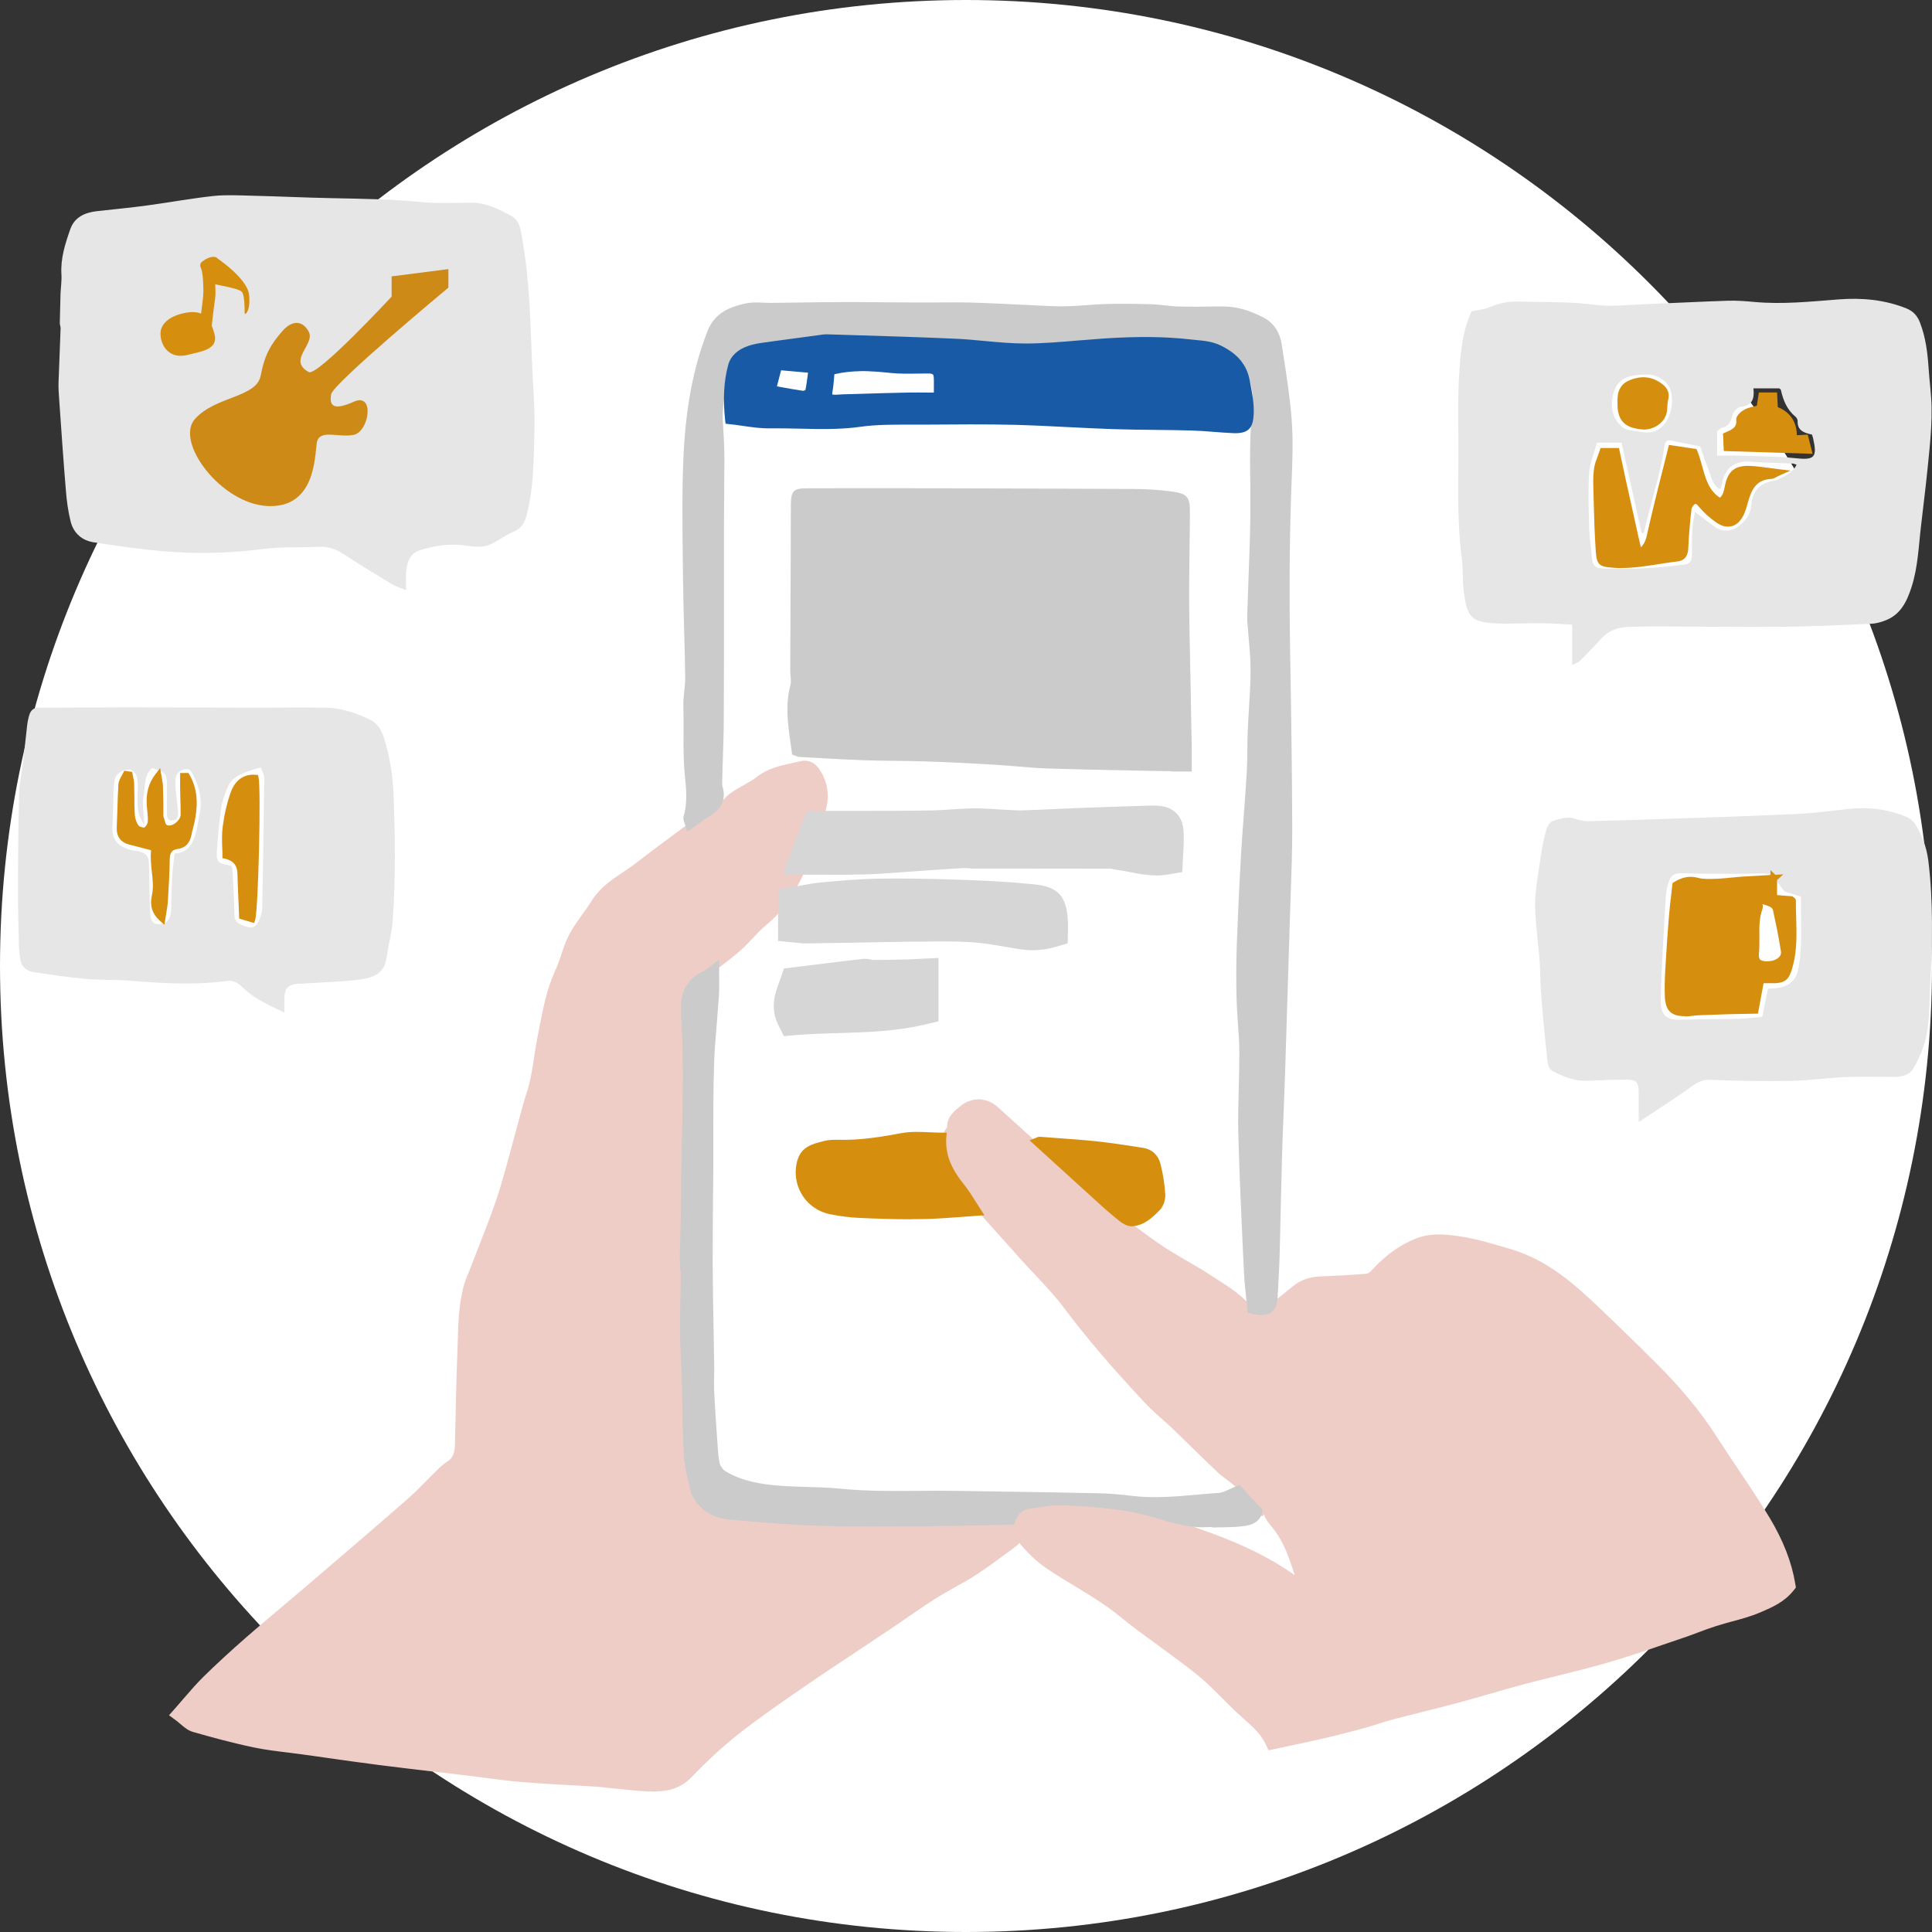
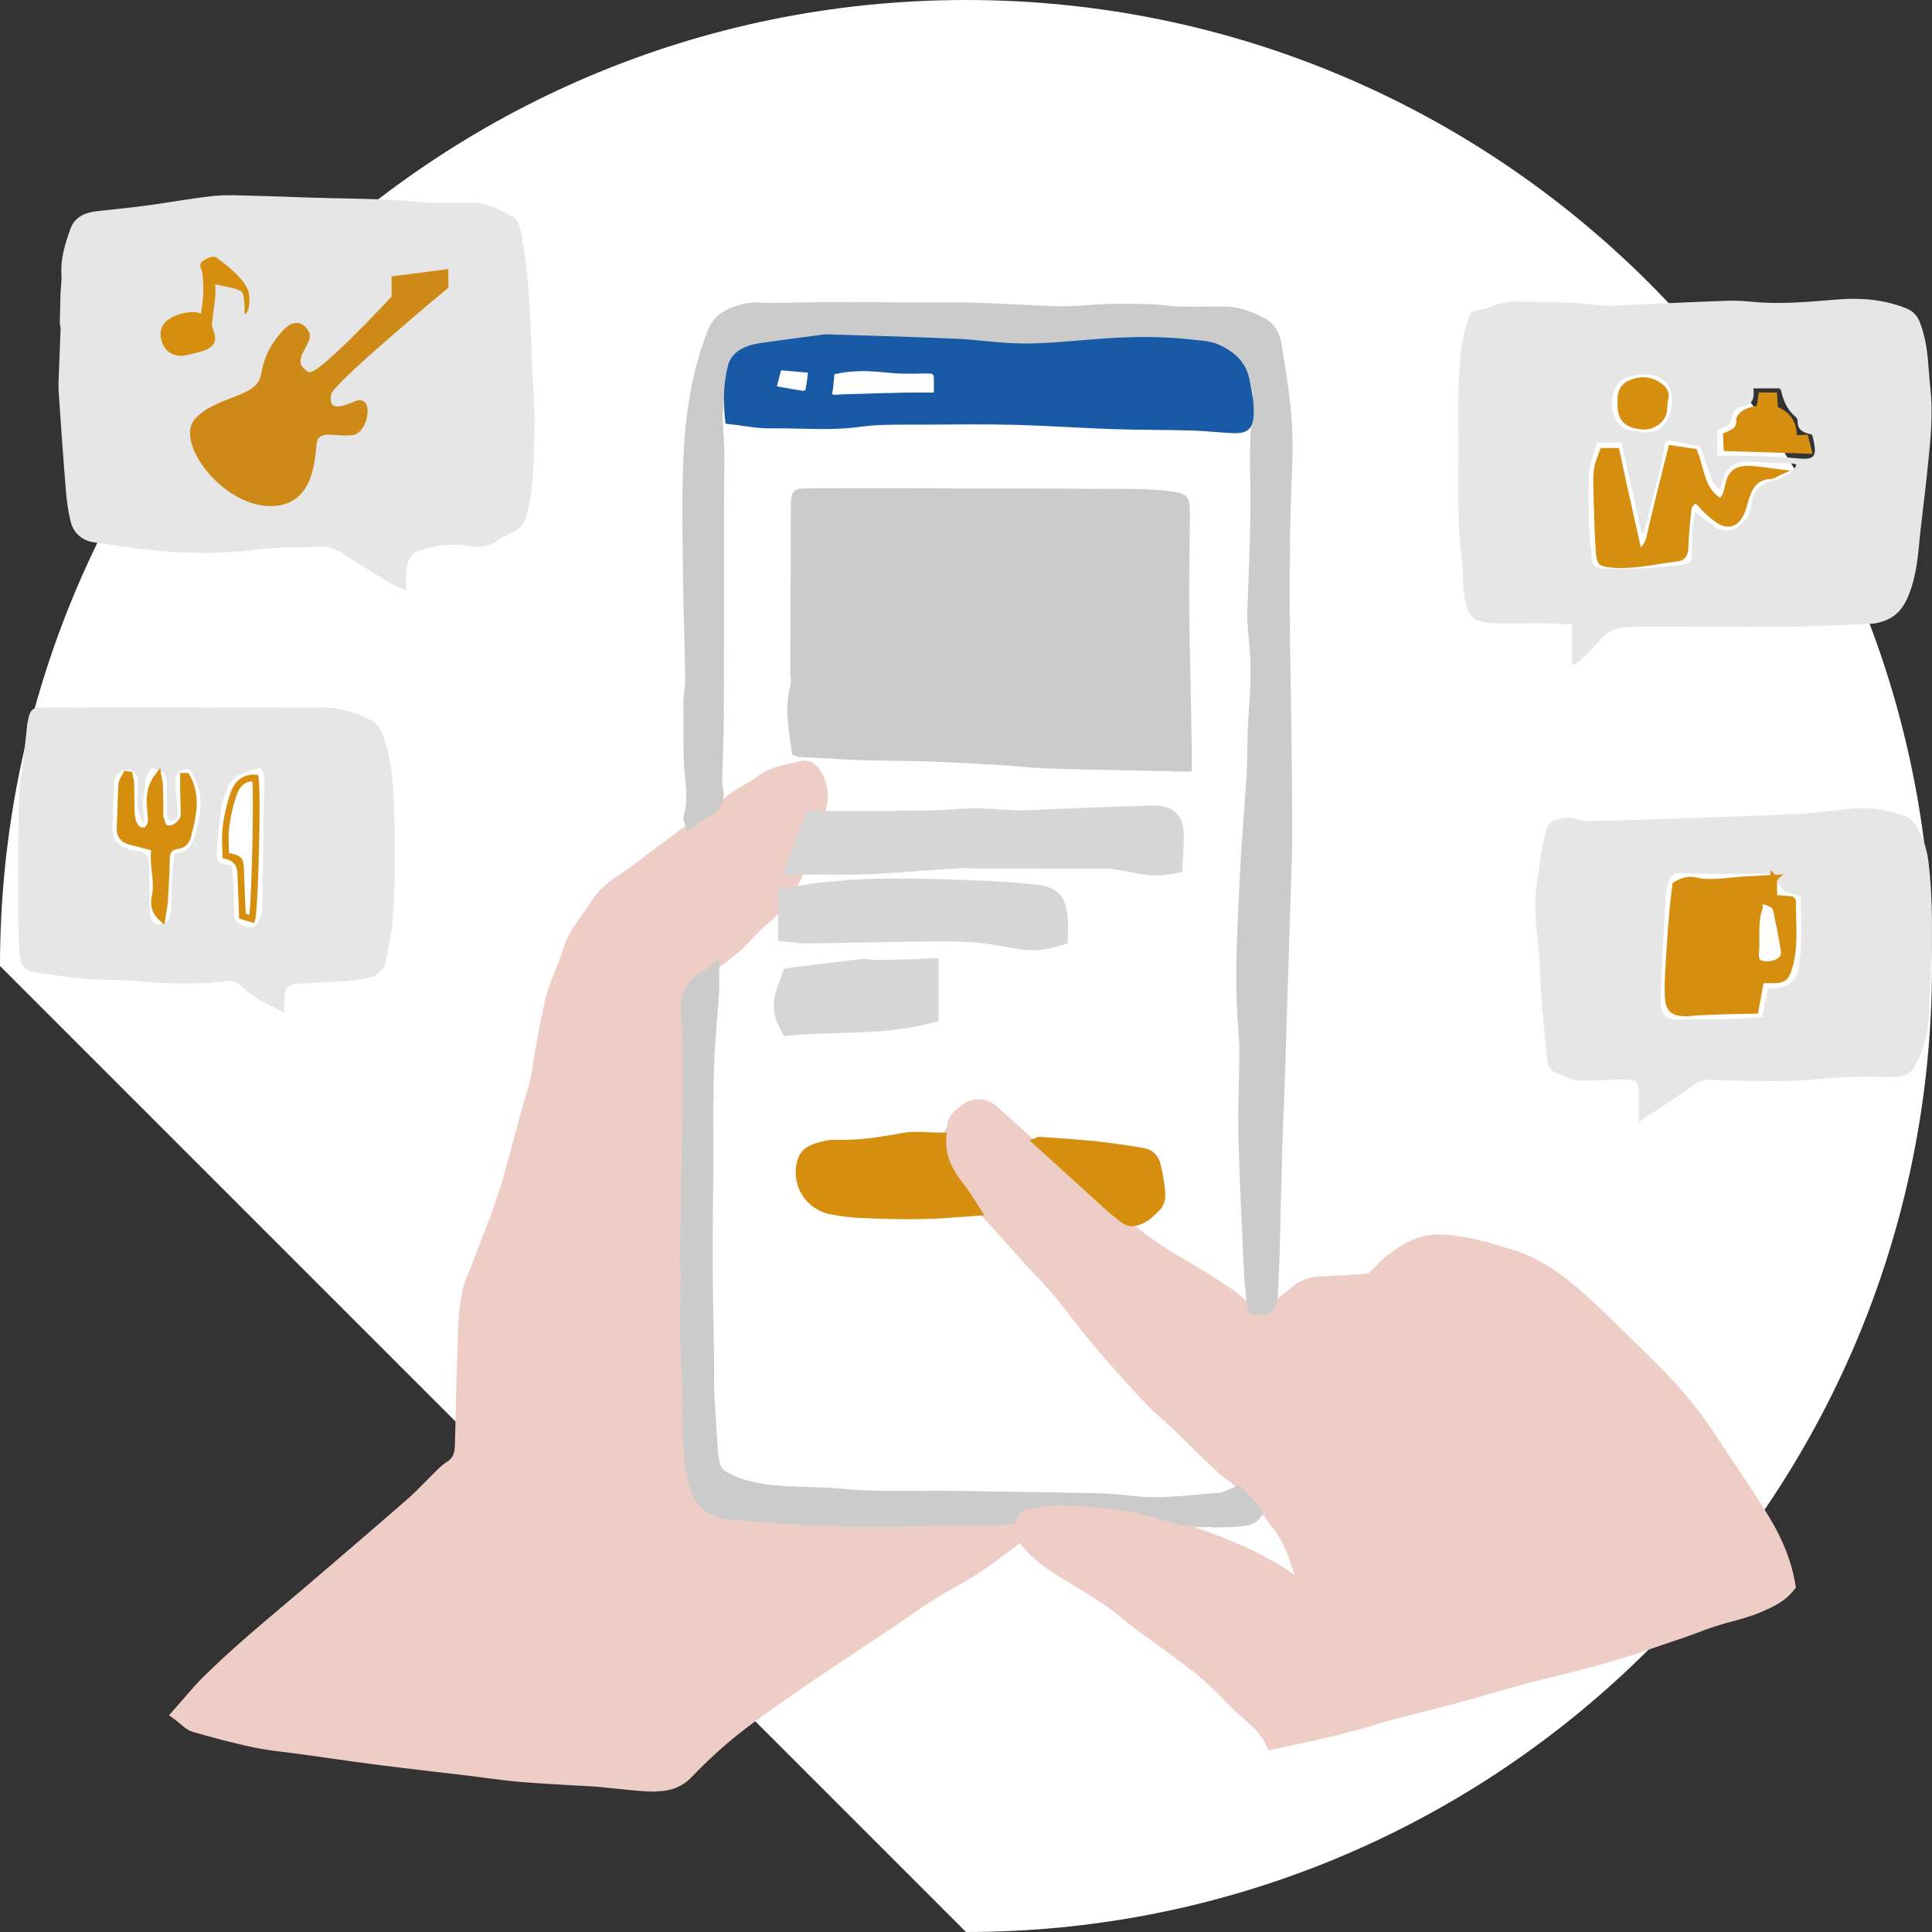
<svg xmlns="http://www.w3.org/2000/svg" width="100" height="100" viewBox="0 0 100 100" fill="none">
  <rect x="0" y="0" width="100" height="100" fill="#333333" stroke="none" />
  <g clip-path="url(#clip0_2769_19706)">
-     <path d="M50 100C77.614 100 100 77.614 100 50C100 22.386 77.614 0 50 0C22.386 0 0 22.386 0 50C0 77.614 22.386 100 50 100Z" fill="white" />
+     <path d="M50 100C77.614 100 100 77.614 100 50C100 22.386 77.614 0 50 0C22.386 0 0 22.386 0 50Z" fill="white" />
    <path d="M40.733 46.489C40.903 47.145 40.477 47.732 40.957 48.346C41.356 48.314 41.851 48.26 42.346 48.244C43.464 48.207 44.583 48.196 45.701 48.159C46.483 48.132 47.266 48.095 48.049 48.057C49.492 47.993 50.919 48.148 52.335 48.426C53.086 48.575 53.842 48.607 54.662 48.479C54.662 47.785 54.763 47.113 54.369 46.42C53.389 46.345 52.383 46.26 51.377 46.19C50.471 46.126 49.561 46.073 48.651 46.03C48.209 46.009 47.761 46.003 47.314 46.019C46.031 46.068 44.742 46.126 43.459 46.196C42.953 46.222 42.453 46.302 41.947 46.34C41.654 46.361 41.361 46.34 41.026 46.34C41.042 46.174 41.026 46.073 41.058 45.987C41.191 45.683 41.335 45.379 41.478 45.08C41.617 44.792 41.809 44.59 42.165 44.638C42.479 44.68 42.788 44.718 43.102 44.755C43.209 44.766 43.315 44.787 43.416 44.776C44.95 44.654 46.483 44.494 48.022 44.419C49.396 44.349 50.775 44.371 52.154 44.371C54.039 44.371 55.924 44.365 57.809 44.413C58.479 44.429 59.14 44.611 59.805 44.718C59.949 44.739 60.098 44.766 60.247 44.776C60.529 44.798 60.748 44.622 60.721 44.387C60.652 43.709 60.902 42.984 60.386 42.269C59.986 42.269 59.523 42.237 59.065 42.274C56.935 42.461 54.795 42.418 52.665 42.487C51.355 42.53 50.04 42.477 48.73 42.504C47.676 42.525 46.622 42.626 45.562 42.648C44.551 42.674 43.534 42.68 42.57 42.445C42.618 41.938 42.682 41.436 42.698 40.94C42.703 40.721 42.639 40.481 42.554 40.273C42.288 39.628 42.123 39.558 41.452 39.564C40.568 39.574 39.833 39.975 39.109 40.417C38.646 40.706 38.172 40.978 37.629 41.298C37.575 40.919 37.501 40.609 37.496 40.305C37.485 38.379 37.48 36.448 37.496 34.522C37.506 33.321 37.586 32.121 37.602 30.921C37.613 30.424 37.538 29.933 37.522 29.437C37.517 29.165 37.565 28.893 37.57 28.616C37.613 26.69 37.65 24.758 37.693 22.832C37.693 22.624 37.719 22.416 37.73 22.176C38.108 22.197 38.459 22.219 38.811 22.229C39.886 22.261 40.967 22.336 42.038 22.315C43.134 22.288 44.226 22.139 45.323 22.096C46.425 22.048 47.527 22.043 48.629 22.064C50.237 22.091 51.845 22.16 53.448 22.208C53.975 22.224 54.507 22.208 55.035 22.235C57.697 22.379 60.364 22.469 63.032 22.496C63.474 22.496 63.91 22.592 64.395 22.645C64.411 22.838 64.432 23.024 64.432 23.206C64.432 25.43 64.517 27.666 64.4 29.886C64.272 32.265 64.571 34.629 64.443 37.008C64.363 38.465 64.379 39.932 64.315 41.388C64.214 43.592 64.043 45.79 63.974 47.988C63.916 49.813 63.964 51.638 63.969 53.462C63.974 55.922 63.969 58.381 64.001 60.841C64.012 61.748 64.118 62.65 64.161 63.551C64.209 64.608 64.23 65.669 64.262 66.731C64.262 66.912 64.262 67.089 64.262 67.307C62.526 65.936 60.588 64.933 58.852 63.685C59.225 63.445 59.544 63.231 59.874 63.034C60.423 62.708 60.54 62.207 60.513 61.62C60.487 60.937 60.423 60.281 60.002 59.694C59.587 59.112 58.948 59.118 58.368 59C57.787 58.888 57.191 58.861 56.605 58.813C55.594 58.739 54.582 58.654 53.565 58.621C53.032 58.605 52.633 58.408 52.292 58.024C52.111 57.821 51.898 57.645 51.707 57.448C51.382 57.106 51.02 56.935 50.519 57.037C49.976 57.149 49.433 57.298 49.225 57.837C48.986 58.451 48.549 58.509 48.017 58.493C47.064 58.461 46.121 58.552 45.174 58.723C44.535 58.84 43.864 58.792 43.209 58.792C42.692 58.792 42.218 58.936 41.739 59.112C41.425 59.23 41.255 59.454 41.148 59.721C40.776 60.654 40.829 61.588 41.484 62.351C41.787 62.708 42.314 62.964 42.783 63.071C43.496 63.242 44.247 63.306 44.982 63.306C46.654 63.306 48.326 63.242 49.998 63.21C50.333 63.205 50.679 63.205 51.009 63.263C51.196 63.295 51.403 63.423 51.531 63.567C52.575 64.725 53.623 65.877 54.635 67.062C55.306 67.846 55.881 68.716 56.568 69.49C57.883 70.973 59.102 72.536 60.609 73.843C61.387 74.521 62.111 75.257 62.861 75.966C63.016 76.111 63.197 76.228 63.33 76.388C63.426 76.5 63.554 76.697 63.511 76.788C63.463 76.9 63.261 76.991 63.112 77.007C62.59 77.071 62.057 77.103 61.536 77.151C59.459 77.354 57.393 77.215 55.327 77.028C54.736 76.975 54.14 77.018 53.549 77.018C51.11 77.018 48.677 77.044 46.239 77.002C44.545 76.97 42.857 76.874 41.17 76.746C40.27 76.676 39.375 76.505 38.486 76.34C37.608 76.175 37.341 75.78 37.304 74.883C37.267 73.976 37.15 73.075 37.102 72.168C37.07 71.533 37.107 70.898 37.102 70.263C37.075 68.545 37.017 66.827 37.011 65.109C37.006 63.434 37.054 61.764 37.064 60.089C37.075 58.44 37.048 56.786 37.08 55.138C37.102 54.124 37.197 53.11 37.251 52.096C37.283 51.483 37.315 50.869 37.315 50.261C37.315 49.978 37.416 49.807 37.618 49.621C38.507 48.788 39.38 47.929 40.254 47.076C40.403 46.932 40.515 46.75 40.722 46.494L40.733 46.489ZM61.536 40.487C61.584 40.465 61.637 40.444 61.685 40.428C61.717 40.252 61.781 40.081 61.775 39.905C61.743 37.937 61.701 35.968 61.669 33.999C61.648 32.628 61.637 31.257 61.632 29.88C61.626 28.568 61.637 27.25 61.632 25.937C61.632 25.516 61.456 25.313 61.051 25.249C60.657 25.185 60.252 25.121 59.853 25.116C56.744 25.084 53.629 25.057 50.519 25.046C48.336 25.041 46.159 25.068 43.976 25.062C43.156 25.062 42.325 25.18 41.521 24.924C41.308 24.854 41.084 24.924 40.967 25.132C40.855 25.324 40.717 25.543 40.712 25.751C40.685 26.658 40.701 27.57 40.706 28.477C40.706 30.552 40.717 32.628 40.717 34.703C40.717 35.952 40.696 37.2 40.717 38.449C40.738 39.457 40.909 39.489 41.713 39.329C41.755 39.318 41.798 39.329 41.84 39.329C43.273 39.388 44.705 39.462 46.143 39.505C47.41 39.542 48.682 39.542 49.95 39.574C51.031 39.606 52.106 39.649 53.187 39.708C53.97 39.751 54.747 39.841 55.524 39.868C57.084 39.926 58.65 39.959 60.215 40.012C60.694 40.028 61.19 40.028 61.546 40.481L61.536 40.487ZM47.958 50.272C47.101 50.272 46.35 50.272 45.594 50.272C45.174 50.272 44.748 50.282 44.327 50.309C43.337 50.368 42.346 50.442 41.361 50.512C41.276 50.517 41.18 50.496 41.111 50.522C41.005 50.571 40.855 50.629 40.824 50.72C40.594 51.365 40.477 52.027 40.584 52.715C40.621 52.966 40.791 53.067 41.042 53.03C41.287 52.993 41.537 52.934 41.787 52.934C42.921 52.95 44.05 52.79 45.19 52.822C46.041 52.843 46.899 52.619 47.751 52.496C47.868 52.48 47.98 52.411 48.113 52.363C48.065 51.659 48.017 50.992 47.969 50.272H47.958Z" fill="white" />
    <path d="M9.425 88.713C9.931 88.142 10.367 87.603 10.857 87.118C11.576 86.413 12.321 85.736 13.083 85.069C14.078 84.199 15.095 83.361 16.096 82.502C17.875 80.982 19.653 79.461 21.416 77.925C21.905 77.498 22.353 77.012 22.821 76.554C23.002 76.377 23.178 76.185 23.391 76.052C23.86 75.759 23.998 75.316 24.014 74.814C24.056 73.331 24.067 71.848 24.131 70.37C24.184 69.148 24.136 67.91 24.445 66.71C24.52 66.427 24.648 66.155 24.754 65.878C25.217 64.661 25.718 63.455 26.138 62.223C26.495 61.166 26.761 60.078 27.065 59.006C27.288 58.216 27.48 57.416 27.73 56.637C28.018 55.746 28.076 54.818 28.252 53.91C28.481 52.742 28.657 51.542 29.163 50.437C29.365 50 29.503 49.53 29.669 49.071C29.961 48.244 30.574 47.615 31.026 46.884C31.559 46.025 32.432 45.651 33.167 45.081C34.093 44.36 35.046 43.667 35.989 42.962C36.292 42.738 36.585 42.488 36.915 42.306C37.075 42.215 37.309 42.258 37.549 42.237C37.655 41.687 38.092 41.41 38.55 41.148C38.858 40.972 39.183 40.807 39.46 40.588C40.072 40.113 40.813 40.039 41.526 39.863C41.776 39.799 41.925 39.905 42.053 40.097C42.479 40.738 42.49 41.453 42.208 42.103C41.867 42.893 41.776 43.752 41.425 44.536C40.924 45.667 40.36 46.724 39.38 47.529C38.843 47.967 38.422 48.543 37.889 48.986C37.176 49.578 36.42 50.117 35.664 50.656C35.264 50.944 35.057 51.237 35.062 51.792C35.094 55.335 35.051 58.878 35.062 62.415C35.073 65.333 35.137 68.257 35.163 71.176C35.169 71.981 35.105 72.787 35.11 73.593C35.11 74.782 35.243 75.961 35.531 77.114C35.712 77.834 36.132 78.309 36.894 78.538C37.852 78.826 38.827 78.954 39.817 78.997C41.228 79.056 42.639 79.082 44.05 79.109C45.424 79.136 46.803 79.152 48.176 79.152C49.401 79.152 50.626 79.13 51.855 79.12C51.983 79.12 52.122 79.093 52.234 79.13C52.335 79.162 52.462 79.259 52.484 79.349C52.505 79.44 52.431 79.589 52.351 79.653C51.675 80.155 51.004 80.667 50.295 81.126C49.609 81.569 48.868 81.931 48.176 82.369C47.356 82.887 46.568 83.457 45.764 83.996C44.295 84.978 42.815 85.944 41.356 86.941C40.195 87.736 39.034 88.537 37.932 89.406C37.059 90.095 36.239 90.863 35.467 91.668C35.025 92.127 34.503 92.266 33.955 92.261C33.135 92.261 32.309 92.133 31.489 92.063C31.319 92.047 31.154 92.021 30.984 92.01C29.652 91.925 28.321 91.871 26.996 91.759C26.026 91.679 25.068 91.524 24.104 91.407C22.635 91.231 21.165 91.066 19.696 90.879C18.359 90.708 17.023 90.511 15.686 90.324C14.872 90.212 14.046 90.143 13.237 89.972C12.188 89.753 11.15 89.476 10.122 89.182C9.883 89.113 9.691 88.878 9.425 88.686V88.713Z" fill="#EFCDC7" />
    <path d="M33.97 92.735H33.949C33.347 92.735 32.74 92.666 32.16 92.607C31.92 92.581 31.686 92.559 31.446 92.538C31.372 92.533 31.297 92.522 31.223 92.511C31.132 92.501 31.042 92.49 30.956 92.485C30.53 92.458 30.105 92.431 29.673 92.41C28.784 92.362 27.863 92.309 26.958 92.234C26.308 92.181 25.653 92.09 25.02 92.01C24.695 91.967 24.375 91.924 24.051 91.887C23.523 91.823 22.996 91.764 22.464 91.7C21.521 91.588 20.579 91.482 19.637 91.359C18.705 91.242 17.773 91.108 16.841 90.975L15.622 90.804C15.377 90.772 15.127 90.74 14.877 90.708C14.307 90.639 13.721 90.569 13.141 90.447C12.007 90.212 10.915 89.908 9.994 89.646C9.738 89.572 9.547 89.412 9.366 89.257C9.296 89.198 9.227 89.139 9.153 89.081L8.748 88.782L9.083 88.403C9.243 88.222 9.392 88.051 9.541 87.875C9.872 87.491 10.186 87.128 10.532 86.787C11.187 86.146 11.895 85.49 12.773 84.722C13.375 84.199 13.982 83.681 14.594 83.169C14.994 82.833 15.393 82.492 15.792 82.156L16.314 81.707C17.917 80.336 19.52 78.965 21.106 77.578C21.41 77.311 21.692 77.028 21.99 76.724C22.155 76.553 22.32 76.388 22.491 76.223L22.586 76.127C22.741 75.972 22.922 75.796 23.14 75.662C23.417 75.492 23.534 75.241 23.545 74.803C23.561 74.217 23.577 73.63 23.587 73.037C23.609 72.141 23.625 71.245 23.662 70.349C23.673 70.087 23.678 69.82 23.689 69.559C23.715 68.588 23.736 67.585 23.992 66.592C24.051 66.363 24.136 66.155 24.221 65.952C24.253 65.872 24.29 65.792 24.317 65.712C24.461 65.339 24.604 64.971 24.748 64.602C25.073 63.775 25.408 62.922 25.696 62.073C25.946 61.337 26.154 60.563 26.356 59.817C26.441 59.502 26.526 59.192 26.612 58.878C26.686 58.611 26.761 58.339 26.83 58.072C26.968 57.554 27.112 57.016 27.282 56.493C27.458 55.949 27.543 55.383 27.634 54.791C27.682 54.465 27.73 54.14 27.794 53.82C27.831 53.638 27.863 53.457 27.9 53.27C28.092 52.267 28.289 51.227 28.736 50.24C28.875 49.941 28.981 49.626 29.093 49.29C29.136 49.162 29.178 49.039 29.221 48.917C29.439 48.303 29.801 47.807 30.147 47.321C30.317 47.092 30.472 46.868 30.616 46.638C31.047 45.945 31.649 45.545 32.229 45.155C32.442 45.011 32.66 44.872 32.863 44.712C33.544 44.184 34.236 43.667 34.934 43.154L35.695 42.589C35.77 42.535 35.844 42.477 35.919 42.418C36.153 42.237 36.398 42.05 36.675 41.895C36.851 41.799 37.032 41.783 37.197 41.778C37.442 41.234 37.953 40.946 38.309 40.743L38.496 40.636C38.741 40.498 38.97 40.369 39.167 40.215C39.736 39.772 40.37 39.633 40.988 39.5C41.126 39.468 41.265 39.441 41.403 39.404C41.691 39.334 42.101 39.35 42.42 39.831C42.91 40.562 42.979 41.431 42.617 42.274C42.463 42.632 42.367 43.005 42.26 43.405C42.148 43.837 42.026 44.28 41.834 44.712C41.254 46.02 40.663 47.055 39.662 47.876C39.412 48.079 39.183 48.324 38.943 48.581C38.703 48.837 38.453 49.098 38.171 49.333C37.479 49.909 36.744 50.437 36.025 50.949L35.919 51.029C35.599 51.259 35.509 51.429 35.509 51.787C35.525 53.793 35.52 55.826 35.514 57.794C35.514 59.331 35.504 60.873 35.514 62.41C35.52 64.101 35.546 65.792 35.567 67.483C35.583 68.71 35.605 69.943 35.615 71.17C35.615 71.592 35.605 72.013 35.589 72.435C35.573 72.819 35.562 73.203 35.562 73.587C35.562 74.787 35.7 75.935 35.967 77.002C36.111 77.583 36.435 77.925 37.021 78.101C37.852 78.351 38.767 78.496 39.827 78.538C41.27 78.597 42.745 78.624 44.049 78.65C45.54 78.677 46.887 78.693 48.17 78.693C49.012 78.693 49.853 78.682 50.694 78.672L51.924 78.656C52.041 78.65 52.201 78.64 52.371 78.693C52.6 78.768 52.861 78.97 52.92 79.248C52.984 79.541 52.813 79.872 52.611 80.016L52.297 80.251C51.727 80.672 51.142 81.11 50.529 81.51C50.162 81.75 49.773 81.963 49.4 82.171C49.07 82.358 48.724 82.55 48.405 82.753C47.894 83.079 47.382 83.431 46.887 83.772C46.594 83.975 46.302 84.178 46.003 84.375C45.487 84.722 44.976 85.063 44.459 85.405C43.506 86.04 42.548 86.669 41.605 87.32C40.482 88.094 39.316 88.894 38.208 89.769C37.42 90.393 36.627 91.119 35.791 91.989C35.317 92.479 34.721 92.719 33.97 92.719V92.735ZM10.079 88.659C10.143 88.713 10.202 88.755 10.244 88.766C11.149 89.022 12.22 89.316 13.327 89.55C13.865 89.662 14.435 89.732 14.988 89.801C15.244 89.833 15.494 89.865 15.744 89.897L16.969 90.068C17.895 90.201 18.822 90.329 19.754 90.447C20.691 90.569 21.633 90.676 22.57 90.788C23.098 90.852 23.63 90.911 24.157 90.975C24.487 91.012 24.812 91.06 25.137 91.103C25.76 91.188 26.399 91.274 27.032 91.327C27.927 91.402 28.843 91.455 29.727 91.503C30.158 91.53 30.584 91.551 31.015 91.578C31.122 91.583 31.228 91.599 31.329 91.61C31.398 91.615 31.462 91.626 31.532 91.631C31.776 91.652 32.016 91.679 32.261 91.706C32.847 91.77 33.4 91.828 33.959 91.828C34.481 91.834 34.833 91.69 35.136 91.375C36.004 90.479 36.824 89.726 37.644 89.075C38.778 88.179 39.955 87.374 41.089 86.589C42.037 85.938 43 85.303 43.959 84.668C44.475 84.327 44.986 83.986 45.503 83.644C45.796 83.447 46.089 83.249 46.376 83.046C46.877 82.7 47.398 82.342 47.925 82.011C48.266 81.793 48.623 81.595 48.964 81.403C49.326 81.201 49.693 80.992 50.039 80.768C50.598 80.406 51.147 80 51.679 79.605L50.705 79.616C49.858 79.627 49.017 79.637 48.17 79.637C46.887 79.637 45.535 79.621 44.039 79.595C42.729 79.568 41.249 79.541 39.795 79.483C38.656 79.434 37.665 79.28 36.76 79.008C35.871 78.741 35.306 78.149 35.088 77.252C34.806 76.116 34.662 74.894 34.657 73.624C34.657 73.23 34.668 72.835 34.684 72.435C34.7 72.029 34.715 71.618 34.71 71.207C34.7 69.98 34.684 68.753 34.662 67.526C34.636 65.829 34.614 64.138 34.609 62.442C34.604 60.9 34.609 59.358 34.609 57.816C34.614 55.847 34.62 53.814 34.604 51.819C34.598 51.157 34.833 50.709 35.397 50.304L35.504 50.224C36.206 49.722 36.931 49.205 37.591 48.65C37.83 48.447 38.049 48.218 38.283 47.972C38.533 47.706 38.794 47.433 39.087 47.188C39.95 46.484 40.477 45.55 41.004 44.36C41.169 43.992 41.27 43.603 41.382 43.187C41.494 42.776 41.605 42.349 41.781 41.933C41.946 41.543 42.063 40.956 41.664 40.359C41.632 40.311 41.611 40.295 41.611 40.295C41.478 40.348 41.328 40.38 41.185 40.412C40.647 40.529 40.141 40.642 39.731 40.956C39.481 41.154 39.209 41.303 38.949 41.453L38.767 41.554C38.336 41.799 38.049 41.986 37.985 42.328L37.921 42.669L37.58 42.701C37.49 42.712 37.399 42.712 37.314 42.712C37.245 42.712 37.149 42.712 37.117 42.722C36.914 42.834 36.707 42.994 36.489 43.165C36.409 43.224 36.334 43.282 36.254 43.341L35.493 43.907C34.806 44.419 34.114 44.926 33.438 45.454C33.214 45.63 32.974 45.785 32.751 45.94C32.229 46.286 31.734 46.617 31.409 47.14C31.249 47.396 31.074 47.641 30.903 47.876C30.578 48.324 30.27 48.751 30.094 49.237C30.051 49.359 30.009 49.477 29.966 49.599C29.849 49.941 29.732 50.293 29.572 50.635C29.167 51.515 28.992 52.459 28.8 53.452C28.763 53.638 28.731 53.825 28.694 54.007C28.635 54.316 28.587 54.625 28.539 54.935C28.449 55.538 28.353 56.167 28.156 56.786C27.996 57.288 27.852 57.81 27.719 58.323C27.645 58.595 27.575 58.867 27.495 59.139C27.41 59.449 27.325 59.758 27.24 60.067C27.032 60.83 26.825 61.615 26.564 62.377C26.271 63.247 25.93 64.112 25.605 64.944C25.462 65.312 25.318 65.68 25.174 66.048C25.142 66.139 25.105 66.224 25.068 66.315C24.993 66.496 24.924 66.662 24.881 66.827C24.652 67.718 24.631 68.625 24.61 69.585C24.604 69.852 24.594 70.124 24.583 70.391C24.546 71.282 24.524 72.168 24.509 73.059C24.498 73.651 24.482 74.238 24.466 74.83C24.445 75.577 24.168 76.105 23.63 76.441C23.502 76.521 23.374 76.65 23.236 76.783L23.135 76.884C22.97 77.044 22.81 77.204 22.645 77.37C22.347 77.668 22.038 77.983 21.708 78.271C20.116 79.659 18.513 81.03 16.905 82.406L16.383 82.855C15.984 83.196 15.579 83.537 15.18 83.874C14.573 84.386 13.966 84.892 13.37 85.415C12.507 86.173 11.804 86.819 11.165 87.443C10.841 87.758 10.542 88.11 10.223 88.478C10.17 88.537 10.122 88.595 10.069 88.659H10.079Z" fill="#EFCDC7" />
    <path d="M65.933 90.1C65.614 89.417 65.081 88.974 64.559 88.51C63.899 87.923 63.308 87.261 62.653 86.669C62.153 86.221 61.604 85.821 61.066 85.415C60.124 84.706 59.144 84.044 58.234 83.297C57.036 82.31 55.646 81.633 54.379 80.763C53.868 80.411 53.415 79.941 53.016 79.461C52.606 78.96 52.846 78.341 53.474 78.175C53.841 78.079 54.23 78.042 54.608 78.042C56.216 78.031 57.813 78.207 59.384 78.554C59.794 78.645 60.151 78.97 60.566 79.077C61.035 79.2 61.461 79.413 61.913 79.568C63.627 80.165 65.289 80.87 66.78 81.931C66.961 82.065 67.179 82.15 67.387 82.262C67.6 81.953 67.557 81.718 67.456 81.414C67.174 80.55 66.897 79.691 66.343 78.954C66.082 78.608 65.699 78.309 65.821 77.775C65.837 77.706 65.731 77.605 65.651 77.466C65.528 77.599 65.443 77.701 65.326 77.829C64.948 77.402 64.602 76.98 64.213 76.596C63.952 76.335 63.612 76.148 63.345 75.892C62.579 75.166 61.833 74.419 61.066 73.688C60.566 73.208 60.023 72.771 59.549 72.269C58.111 70.727 56.716 69.148 55.449 67.457C54.757 66.534 53.916 65.728 53.144 64.864C52.888 64.581 52.638 64.298 52.382 64.01C51.786 63.333 51.152 62.682 50.604 61.967C50.157 61.385 49.763 60.756 49.438 60.099C49.188 59.598 48.985 59.022 49.512 58.52C49.39 58.088 49.715 57.875 49.976 57.661C50.423 57.288 50.929 57.304 51.355 57.682C52.233 58.472 53.101 59.273 53.985 60.057C54.991 60.953 55.998 61.855 57.036 62.714C57.904 63.434 58.793 64.133 59.719 64.773C60.603 65.381 61.567 65.867 62.462 66.454C63.127 66.891 63.83 67.281 64.373 67.9C64.581 68.134 64.98 68.225 65.315 68.321C65.438 68.359 65.629 68.236 65.757 68.14C66.258 67.756 66.742 67.35 67.232 66.955C67.557 66.694 67.924 66.576 68.34 66.555C69.16 66.523 69.985 66.486 70.805 66.411C70.986 66.395 71.194 66.256 71.321 66.112C71.939 65.429 72.647 64.869 73.51 64.538C73.797 64.426 74.122 64.373 74.426 64.373C75.682 64.389 76.864 64.752 78.062 65.115C79.92 65.675 81.284 66.907 82.625 68.198C83.552 69.089 84.478 69.986 85.389 70.893C86.539 72.034 87.593 73.262 88.472 74.633C89.366 76.031 90.34 77.38 91.198 78.805C91.805 79.813 92.284 80.902 92.475 82.076C92.055 82.604 91.469 82.833 90.921 83.068C90.213 83.372 89.435 83.516 88.701 83.756C88.062 83.964 87.444 84.22 86.81 84.434C85.554 84.855 84.302 85.303 83.03 85.671C81.619 86.077 80.187 86.392 78.765 86.765C77.631 87.069 76.507 87.416 75.373 87.72C74.26 88.019 73.142 88.286 72.03 88.579C71.481 88.723 70.949 88.915 70.406 89.065C69.713 89.251 69.021 89.428 68.324 89.588C67.546 89.769 66.764 89.924 65.922 90.105L65.933 90.1Z" fill="#EFCDC7" />
    <path d="M65.672 90.628L65.518 90.297C65.262 89.748 64.826 89.358 64.362 88.953L64.256 88.857C63.905 88.547 63.575 88.216 63.255 87.891C62.962 87.598 62.653 87.288 62.344 87.011C61.934 86.643 61.477 86.301 61.035 85.97L60.785 85.784C60.449 85.533 60.114 85.287 59.778 85.042C59.166 84.599 58.538 84.14 57.941 83.65C57.233 83.068 56.424 82.577 55.646 82.108C55.141 81.803 54.619 81.489 54.118 81.142C53.634 80.811 53.16 80.352 52.665 79.749C52.377 79.397 52.287 78.97 52.414 78.57C52.547 78.165 52.904 77.85 53.362 77.727C53.735 77.631 54.15 77.583 54.603 77.578C56.227 77.567 57.861 77.743 59.48 78.101C59.757 78.159 59.996 78.293 60.209 78.41C60.374 78.501 60.534 78.586 60.678 78.624C60.997 78.709 61.29 78.826 61.572 78.938C61.732 79.002 61.892 79.066 62.057 79.125C63.59 79.659 65.374 80.363 67.014 81.531L66.998 81.478C66.727 80.651 66.471 79.877 65.976 79.216C65.933 79.157 65.885 79.098 65.837 79.04C65.694 78.869 65.518 78.661 65.417 78.394L65.326 78.496L64.986 78.117C64.868 77.989 64.757 77.855 64.645 77.727C64.389 77.434 64.15 77.156 63.889 76.9C63.777 76.788 63.633 76.682 63.484 76.575C63.33 76.463 63.175 76.345 63.026 76.207C62.589 75.796 62.163 75.38 61.732 74.958C61.402 74.638 61.077 74.318 60.747 73.998C60.561 73.817 60.369 73.646 60.172 73.475C59.847 73.187 59.517 72.888 59.208 72.557C57.457 70.679 56.184 69.18 55.077 67.702C54.619 67.089 54.07 66.507 53.543 65.947C53.293 65.68 53.043 65.413 52.798 65.141C52.542 64.859 52.287 64.57 52.036 64.288C51.861 64.09 51.685 63.893 51.504 63.695C51.078 63.226 50.636 62.735 50.237 62.218C49.773 61.615 49.364 60.958 49.023 60.276C48.858 59.939 48.437 59.091 49.023 58.344C49.007 57.827 49.39 57.517 49.608 57.336L49.678 57.277C50.295 56.765 51.051 56.776 51.653 57.309C52.036 57.656 52.42 58.003 52.803 58.349C53.293 58.798 53.783 59.24 54.278 59.678L54.73 60.078C55.572 60.825 56.44 61.599 57.318 62.324C58.34 63.167 59.182 63.813 59.97 64.357C60.433 64.677 60.934 64.971 61.423 65.253C61.849 65.499 62.286 65.755 62.707 66.032C62.824 66.107 62.941 66.182 63.053 66.256C63.622 66.619 64.213 66.998 64.709 67.558C64.804 67.67 65.092 67.75 65.326 67.814H65.347C65.374 67.804 65.417 67.782 65.47 67.74C65.816 67.473 66.157 67.195 66.492 66.923L66.934 66.566C67.318 66.256 67.781 66.091 68.308 66.07C69.176 66.032 69.959 65.995 70.752 65.926C70.784 65.926 70.89 65.867 70.975 65.776C71.71 64.965 72.482 64.41 73.34 64.085C73.675 63.957 74.058 63.898 74.426 63.893C75.714 63.909 76.923 64.272 78.094 64.624L78.19 64.65C80.112 65.227 81.475 66.438 82.94 67.841C83.775 68.641 84.755 69.591 85.708 70.541C87.007 71.832 88.035 73.08 88.855 74.361C89.212 74.916 89.579 75.465 89.947 76.015C90.495 76.831 91.065 77.679 91.587 78.544C92.3 79.733 92.737 80.854 92.923 81.974L92.955 82.172L92.827 82.332C92.359 82.918 91.741 83.185 91.198 83.42L91.097 83.463C90.623 83.665 90.128 83.799 89.648 83.927C89.377 84.002 89.1 84.076 88.834 84.162C88.498 84.268 88.168 84.391 87.843 84.514C87.545 84.626 87.247 84.738 86.949 84.834L86.102 85.122C85.139 85.453 84.148 85.789 83.147 86.077C82.306 86.317 81.443 86.531 80.613 86.739C80.032 86.883 79.452 87.021 78.877 87.176C78.286 87.331 77.706 87.502 77.12 87.672C76.577 87.827 76.034 87.987 75.491 88.131C74.889 88.291 74.282 88.446 73.68 88.595C73.169 88.723 72.658 88.851 72.147 88.985C71.87 89.059 71.593 89.145 71.322 89.23C71.055 89.316 70.794 89.396 70.523 89.47C69.788 89.668 69.101 89.844 68.425 89.999C67.877 90.126 67.328 90.239 66.764 90.361L65.662 90.596L65.672 90.628ZM54.752 78.496C54.704 78.496 54.656 78.496 54.608 78.496C54.23 78.496 53.884 78.538 53.586 78.613C53.426 78.656 53.314 78.741 53.277 78.853C53.24 78.976 53.304 79.088 53.367 79.162C53.809 79.701 54.225 80.096 54.635 80.379C55.114 80.71 55.625 81.014 56.115 81.313C56.924 81.803 57.76 82.305 58.522 82.934C59.097 83.409 59.72 83.858 60.316 84.29C60.657 84.54 61.003 84.786 61.338 85.042L61.589 85.229C62.046 85.57 62.52 85.928 62.962 86.323C63.292 86.616 63.606 86.931 63.91 87.235C64.219 87.544 64.543 87.87 64.868 88.158L64.975 88.254C65.406 88.633 65.848 89.028 66.178 89.577L66.588 89.492C67.153 89.374 67.696 89.257 68.233 89.134C68.899 88.979 69.575 88.809 70.299 88.617C70.555 88.547 70.81 88.467 71.066 88.387C71.353 88.296 71.641 88.206 71.929 88.131C72.445 87.998 72.956 87.864 73.473 87.736C74.074 87.587 74.671 87.438 75.272 87.272C75.81 87.128 76.348 86.973 76.886 86.813C77.477 86.643 78.068 86.472 78.664 86.312C79.244 86.157 79.83 86.013 80.416 85.869C81.241 85.666 82.093 85.458 82.918 85.218C83.893 84.935 84.878 84.599 85.831 84.279L86.677 83.991C86.97 83.895 87.258 83.788 87.545 83.676C87.886 83.548 88.227 83.42 88.573 83.308C88.855 83.217 89.143 83.137 89.43 83.063C89.899 82.934 90.341 82.817 90.756 82.641L90.857 82.598C91.283 82.417 91.688 82.241 92.002 81.931C91.816 80.998 91.432 80.048 90.82 79.034C90.314 78.192 89.75 77.354 89.207 76.548C88.834 75.993 88.461 75.438 88.104 74.878C87.322 73.656 86.337 72.456 85.085 71.218C84.138 70.274 83.158 69.329 82.327 68.529C80.954 67.206 79.676 66.07 77.951 65.552L77.855 65.525C76.694 65.179 75.597 64.848 74.442 64.832C74.186 64.832 73.925 64.874 73.696 64.965C72.978 65.243 72.317 65.718 71.678 66.422C71.497 66.619 71.194 66.838 70.864 66.87C70.054 66.945 69.256 66.982 68.377 67.019C68.036 67.035 67.77 67.126 67.536 67.318L67.094 67.676C66.748 67.958 66.402 68.236 66.05 68.508C65.736 68.748 65.454 68.833 65.204 68.764L65.103 68.737C64.757 68.641 64.325 68.519 64.048 68.209C63.638 67.745 63.127 67.419 62.584 67.073C62.467 66.998 62.344 66.918 62.227 66.843C61.828 66.582 61.397 66.331 60.987 66.086C60.486 65.792 59.97 65.493 59.48 65.157C58.665 64.597 57.803 63.935 56.759 63.077C55.87 62.34 54.997 61.561 54.15 60.809L53.698 60.409C53.197 59.966 52.707 59.518 52.212 59.07C51.829 58.723 51.451 58.376 51.067 58.035C50.806 57.805 50.551 57.8 50.285 58.024L50.205 58.088C49.938 58.301 49.944 58.328 49.97 58.408L50.045 58.675L49.843 58.867C49.619 59.08 49.56 59.299 49.864 59.907C50.178 60.537 50.556 61.14 50.982 61.7C51.36 62.191 51.786 62.66 52.201 63.119C52.382 63.317 52.563 63.519 52.739 63.717C52.989 63.999 53.245 64.282 53.495 64.565C53.735 64.832 53.98 65.093 54.225 65.355C54.773 65.936 55.337 66.534 55.827 67.19C56.914 68.641 58.165 70.114 59.895 71.965C60.172 72.264 60.476 72.536 60.8 72.824C61.003 73.005 61.2 73.182 61.397 73.368C61.732 73.689 62.062 74.009 62.392 74.334C62.818 74.75 63.239 75.166 63.676 75.572C63.782 75.673 63.915 75.769 64.048 75.871C64.219 75.993 64.389 76.127 64.554 76.287C64.831 76.564 65.097 76.863 65.347 77.156L65.752 76.708L66.066 77.258C66.088 77.29 66.109 77.322 66.125 77.349C66.205 77.46 66.338 77.653 66.279 77.898C66.231 78.09 66.311 78.207 66.551 78.485C66.609 78.554 66.668 78.624 66.721 78.698C67.307 79.477 67.6 80.368 67.882 81.227L67.903 81.291C68.015 81.638 68.111 82.054 67.775 82.545L67.541 82.881L67.179 82.689C67.115 82.657 67.051 82.625 66.993 82.593C66.838 82.518 66.679 82.438 66.524 82.326C64.969 81.217 63.25 80.539 61.775 80.022C61.599 79.957 61.423 79.888 61.248 79.819C60.981 79.712 60.726 79.605 60.465 79.541C60.209 79.477 59.986 79.349 59.789 79.243C59.613 79.147 59.448 79.056 59.304 79.024C57.803 78.688 56.28 78.522 54.773 78.522L54.752 78.496Z" fill="#EFCDC7" />
    <path d="M64.799 67.766C64.74 67.153 64.655 66.507 64.623 65.856C64.511 63.461 64.394 61.07 64.33 58.675C64.293 57.282 64.394 55.885 64.383 54.487C64.378 53.558 64.266 52.63 64.24 51.702C64.213 50.768 64.219 49.834 64.25 48.901C64.304 47.353 64.378 45.806 64.469 44.264C64.554 42.829 64.676 41.399 64.762 39.969C64.804 39.233 64.783 38.491 64.815 37.755C64.857 36.741 64.964 35.728 64.964 34.714C64.964 33.85 64.847 32.985 64.793 32.121C64.778 31.854 64.799 31.582 64.809 31.31C64.863 29.427 64.975 27.543 64.953 25.655C64.943 24.668 64.927 23.681 64.953 22.694C64.969 22.059 65.033 21.429 65.076 20.794C65.118 20.074 64.847 19.428 64.586 18.783C64.543 18.671 64.453 18.559 64.352 18.489C63.633 17.961 62.898 17.518 61.95 17.486C60.087 17.428 58.218 17.278 56.365 17.529C54.65 17.758 52.941 17.732 51.227 17.657C50.343 17.62 49.459 17.513 48.575 17.465C47.729 17.417 46.882 17.417 46.041 17.38C45.583 17.358 45.12 17.252 44.667 17.267C43.533 17.31 42.404 17.406 41.27 17.47C40.828 17.497 40.381 17.47 39.939 17.508C39.268 17.572 38.597 17.63 38.065 18.137C37.751 18.441 37.511 18.756 37.463 19.21C37.373 20.085 37.138 20.97 37.197 21.834C37.239 22.47 37.277 23.104 37.277 23.739C37.277 24.833 37.255 25.932 37.25 27.026C37.245 30.376 37.25 33.727 37.234 37.078C37.229 38.235 37.175 39.393 37.149 40.551C37.149 40.615 37.154 40.679 37.175 40.737C37.362 41.362 37.096 41.767 36.563 42.071C36.281 42.231 36.02 42.44 35.701 42.664C35.658 42.504 35.583 42.381 35.61 42.29C35.828 41.559 35.748 40.796 35.679 40.087C35.562 38.897 35.642 37.718 35.605 36.533C35.589 36.053 35.706 35.568 35.695 35.082C35.669 33.289 35.594 31.497 35.578 29.704C35.562 27.65 35.509 25.591 35.61 23.542C35.717 21.392 36.036 19.263 36.829 17.225C37.165 16.36 37.868 16.104 38.629 15.928C39.034 15.838 39.47 15.907 39.896 15.902C41.142 15.886 42.393 15.859 43.639 15.859C44.827 15.859 46.009 15.875 47.196 15.88C48.17 15.88 49.139 15.859 50.114 15.88C51.131 15.902 52.142 15.971 53.16 16.014C53.814 16.04 54.469 16.094 55.119 16.083C55.832 16.072 56.546 15.982 57.259 15.96C58.021 15.939 58.788 15.944 59.549 15.971C60.033 15.987 60.513 16.078 60.997 16.094C61.775 16.115 62.552 16.099 63.324 16.094C64.043 16.094 64.692 16.328 65.31 16.654C65.794 16.905 66.039 17.364 66.119 17.876C66.311 19.151 66.529 20.426 66.63 21.712C66.71 22.763 66.673 23.83 66.63 24.886C66.508 27.895 66.503 30.899 66.556 33.908C66.609 36.896 66.652 39.884 66.662 42.872C66.662 44.44 66.588 46.009 66.54 47.572C66.46 50.261 66.375 52.945 66.29 55.634C66.242 57.074 66.172 58.515 66.13 59.955C66.077 61.705 66.05 63.461 66.002 65.211C65.986 65.824 65.933 66.432 65.912 67.046C65.885 67.777 65.635 67.958 64.815 67.755L64.799 67.766Z" fill="#CBCBCB" />
    <path d="M65.31 68.076C65.124 68.076 64.927 68.038 64.74 67.99L64.581 67.953L64.565 67.793C64.549 67.601 64.527 67.409 64.506 67.211C64.458 66.774 64.41 66.326 64.389 65.872L64.341 64.891C64.245 62.858 64.149 60.756 64.096 58.686C64.075 57.907 64.096 57.117 64.117 56.354C64.133 55.746 64.149 55.111 64.149 54.492C64.149 53.99 64.112 53.478 64.075 52.982C64.048 52.561 64.016 52.134 64.006 51.712C63.979 50.747 63.984 49.797 64.016 48.901C64.07 47.449 64.139 45.929 64.234 44.259C64.277 43.539 64.33 42.824 64.384 42.109C64.437 41.394 64.49 40.679 64.533 39.964C64.554 39.559 64.559 39.153 64.565 38.748C64.565 38.417 64.57 38.081 64.586 37.75C64.602 37.366 64.629 36.982 64.65 36.597C64.687 35.978 64.73 35.338 64.73 34.714C64.73 34.164 64.682 33.604 64.634 33.06C64.607 32.751 64.581 32.441 64.559 32.132C64.549 31.924 64.559 31.721 64.565 31.518L64.575 31.299C64.591 30.739 64.613 30.184 64.634 29.624C64.682 28.322 64.735 26.978 64.719 25.655V25.233C64.703 24.401 64.692 23.537 64.719 22.683C64.73 22.267 64.762 21.845 64.794 21.429C64.81 21.21 64.826 20.997 64.841 20.778C64.879 20.143 64.65 19.573 64.405 18.964L64.368 18.868C64.341 18.799 64.277 18.724 64.213 18.671C63.462 18.116 62.792 17.742 61.94 17.716C61.61 17.705 61.279 17.689 60.949 17.678C59.453 17.62 57.904 17.556 56.397 17.759C54.762 17.977 53.144 17.972 51.221 17.892C50.737 17.87 50.242 17.828 49.768 17.791C49.369 17.759 48.964 17.721 48.565 17.7C48.112 17.673 47.654 17.662 47.196 17.652C46.807 17.641 46.419 17.63 46.03 17.614C45.839 17.604 45.642 17.582 45.45 17.561C45.178 17.529 44.928 17.497 44.672 17.508C43.964 17.534 43.251 17.582 42.553 17.63C42.127 17.657 41.701 17.689 41.281 17.71C41.084 17.721 40.881 17.721 40.684 17.721C40.434 17.721 40.194 17.721 39.955 17.742C39.289 17.806 38.682 17.86 38.214 18.313C37.873 18.644 37.719 18.911 37.681 19.247C37.649 19.541 37.607 19.834 37.559 20.127C37.468 20.72 37.378 21.28 37.415 21.835C37.458 22.512 37.495 23.126 37.495 23.755C37.495 24.294 37.49 24.828 37.484 25.367C37.479 25.927 37.474 26.482 37.474 27.042C37.474 28.296 37.474 29.549 37.474 30.803C37.474 32.9 37.474 34.997 37.463 37.094C37.463 37.867 37.437 38.651 37.41 39.409C37.399 39.799 37.383 40.183 37.378 40.572C37.378 40.61 37.378 40.652 37.394 40.69C37.596 41.367 37.351 41.906 36.675 42.285C36.494 42.386 36.324 42.509 36.127 42.653C36.031 42.722 35.935 42.792 35.828 42.866L35.562 43.053L35.477 42.738C35.466 42.69 35.45 42.648 35.434 42.61C35.392 42.498 35.349 42.376 35.386 42.242C35.589 41.565 35.52 40.85 35.45 40.156C35.371 39.366 35.376 38.603 35.381 37.867C35.381 37.43 35.386 36.992 35.371 36.555C35.36 36.288 35.392 36.026 35.419 35.776C35.445 35.541 35.466 35.322 35.466 35.098C35.456 34.293 35.434 33.487 35.413 32.681C35.386 31.694 35.36 30.707 35.349 29.715L35.339 28.648C35.317 26.973 35.301 25.239 35.381 23.537C35.504 21.024 35.898 18.996 36.617 17.145C37.005 16.147 37.831 15.88 38.576 15.71C38.879 15.64 39.194 15.651 39.497 15.667C39.63 15.672 39.758 15.678 39.891 15.678L41.121 15.662C41.957 15.651 42.798 15.635 43.634 15.635C44.326 15.635 45.019 15.635 45.711 15.646C46.206 15.646 46.696 15.656 47.191 15.656C47.558 15.656 47.92 15.656 48.288 15.656C48.895 15.651 49.507 15.646 50.114 15.656C50.785 15.672 51.456 15.704 52.132 15.736C52.478 15.752 52.824 15.774 53.165 15.784L53.681 15.811C54.15 15.832 54.64 15.859 55.114 15.854C55.481 15.848 55.859 15.822 56.227 15.795C56.567 15.768 56.908 15.747 57.254 15.736C57.968 15.715 58.724 15.72 59.554 15.747C59.799 15.752 60.044 15.779 60.284 15.806C60.529 15.832 60.763 15.859 60.997 15.864C61.61 15.88 62.238 15.875 62.845 15.864H63.319C63.974 15.864 64.629 16.035 65.417 16.446C65.922 16.713 66.247 17.193 66.343 17.838L66.439 18.457C66.604 19.514 66.769 20.602 66.854 21.691C66.939 22.79 66.897 23.905 66.854 24.892C66.748 27.591 66.721 30.537 66.78 33.903C66.828 36.603 66.876 39.74 66.886 42.866C66.886 44.003 66.849 45.155 66.806 46.276C66.79 46.708 66.774 47.145 66.764 47.578C66.684 50.267 66.599 52.956 66.513 55.639C66.492 56.29 66.466 56.941 66.439 57.592C66.407 58.382 66.375 59.171 66.354 59.961C66.327 60.91 66.306 61.86 66.284 62.81C66.269 63.61 66.247 64.41 66.226 65.216C66.215 65.563 66.194 65.904 66.178 66.251C66.162 66.518 66.146 66.785 66.135 67.051C66.125 67.35 66.077 67.718 65.811 67.916C65.672 68.022 65.502 68.06 65.321 68.06L65.31 68.076ZM65.012 67.579C65.273 67.633 65.448 67.627 65.528 67.564C65.614 67.499 65.656 67.329 65.667 67.046C65.677 66.774 65.693 66.502 65.709 66.235C65.731 65.894 65.752 65.557 65.757 65.216C65.779 64.416 65.795 63.615 65.816 62.815C65.837 61.865 65.859 60.91 65.885 59.961C65.906 59.171 65.938 58.376 65.97 57.587C65.997 56.936 66.024 56.285 66.045 55.639C66.135 52.95 66.215 50.267 66.295 47.578C66.306 47.14 66.322 46.708 66.338 46.27C66.375 45.161 66.418 44.008 66.418 42.877C66.407 39.756 66.359 36.619 66.311 33.919C66.252 30.547 66.279 27.591 66.386 24.881C66.423 23.91 66.471 22.811 66.386 21.739C66.3 20.672 66.135 19.588 65.97 18.543L65.874 17.924C65.8 17.422 65.566 17.065 65.188 16.867C64.469 16.494 63.888 16.329 63.308 16.334H62.834C62.227 16.345 61.594 16.35 60.971 16.334C60.715 16.329 60.465 16.297 60.22 16.27C59.991 16.243 59.757 16.217 59.528 16.211C58.702 16.184 57.957 16.184 57.254 16.201C56.919 16.211 56.583 16.233 56.248 16.259C55.875 16.286 55.492 16.313 55.108 16.323C54.618 16.329 54.123 16.307 53.644 16.281L53.133 16.254C52.787 16.238 52.441 16.222 52.095 16.206C51.429 16.174 50.758 16.137 50.093 16.126C49.491 16.115 48.884 16.115 48.282 16.126C47.915 16.126 47.548 16.126 47.18 16.126C46.685 16.126 46.19 16.12 45.695 16.115C45.002 16.11 44.31 16.105 43.623 16.105C42.788 16.105 41.952 16.12 41.116 16.131L39.886 16.147C39.747 16.147 39.609 16.147 39.465 16.137C39.183 16.126 38.911 16.11 38.666 16.169C37.841 16.361 37.309 16.606 37.032 17.326C36.329 19.13 35.946 21.114 35.823 23.574C35.738 25.26 35.759 26.988 35.781 28.659L35.791 29.726C35.802 30.713 35.828 31.694 35.85 32.681C35.871 33.487 35.892 34.298 35.903 35.103C35.903 35.354 35.882 35.6 35.855 35.834C35.828 36.085 35.802 36.32 35.812 36.549C35.828 36.992 35.823 37.435 35.823 37.878C35.823 38.603 35.812 39.35 35.887 40.087C35.956 40.796 36.036 41.565 35.834 42.301C35.834 42.301 35.839 42.301 35.844 42.295C36.041 42.151 36.233 42.013 36.435 41.901C36.931 41.623 37.08 41.303 36.941 40.834C36.915 40.748 36.904 40.658 36.904 40.572C36.915 40.183 36.925 39.793 36.936 39.404C36.957 38.651 36.984 37.867 36.989 37.104C37 35.008 37 32.911 37 30.814C37 29.56 37 28.306 37 27.053C37 26.492 37.005 25.932 37.011 25.372C37.016 24.833 37.021 24.299 37.021 23.761C37.021 23.142 36.984 22.539 36.941 21.872C36.899 21.269 36.995 20.655 37.09 20.063C37.133 19.775 37.181 19.492 37.208 19.204C37.266 18.644 37.58 18.276 37.878 17.988C38.459 17.428 39.178 17.358 39.864 17.294C40.147 17.268 40.407 17.268 40.658 17.268C40.849 17.268 41.041 17.268 41.227 17.257C41.653 17.23 42.074 17.204 42.5 17.177C43.197 17.129 43.922 17.081 44.635 17.054C44.923 17.044 45.21 17.076 45.482 17.113C45.663 17.134 45.844 17.156 46.03 17.166C46.413 17.182 46.802 17.193 47.186 17.204C47.644 17.214 48.107 17.225 48.565 17.252C48.969 17.273 49.374 17.305 49.784 17.342C50.252 17.38 50.742 17.422 51.216 17.444C53.117 17.524 54.714 17.529 56.312 17.316C57.856 17.108 59.426 17.172 60.944 17.236C61.274 17.252 61.604 17.262 61.934 17.273C62.962 17.305 63.761 17.796 64.463 18.319C64.602 18.42 64.714 18.564 64.772 18.713L64.81 18.804C65.065 19.434 65.326 20.085 65.278 20.821C65.262 21.04 65.246 21.258 65.23 21.477C65.198 21.888 65.166 22.299 65.156 22.71C65.129 23.553 65.14 24.412 65.156 25.239V25.66C65.177 26.994 65.124 28.344 65.076 29.651C65.055 30.206 65.033 30.766 65.017 31.321L65.007 31.545C64.996 31.742 64.991 31.924 65.001 32.105C65.023 32.409 65.049 32.713 65.076 33.023C65.124 33.578 65.172 34.148 65.177 34.714C65.177 35.354 65.134 36 65.097 36.624C65.07 37.003 65.049 37.382 65.033 37.766C65.017 38.091 65.017 38.422 65.012 38.748C65.012 39.158 65.007 39.575 64.98 39.985C64.937 40.7 64.884 41.42 64.831 42.136C64.778 42.85 64.724 43.565 64.682 44.28C64.586 45.95 64.511 47.465 64.463 48.911C64.431 49.802 64.431 50.736 64.453 51.696C64.463 52.112 64.49 52.529 64.522 52.945C64.559 53.446 64.591 53.969 64.597 54.481C64.597 55.106 64.581 55.746 64.565 56.359C64.543 57.117 64.522 57.901 64.543 58.664C64.597 60.729 64.692 62.831 64.788 64.859L64.836 65.84C64.858 66.278 64.905 66.721 64.948 67.153C64.964 67.297 64.98 67.436 64.991 67.574L65.012 67.579Z" fill="#CBCBCB" />
    <path d="M37.762 21.728C37.655 20.736 37.676 19.829 37.911 18.948C38.028 18.511 38.406 18.255 38.805 18.121C39.178 17.993 39.583 17.961 39.982 17.902C40.754 17.791 41.531 17.695 42.303 17.593C42.474 17.572 42.639 17.529 42.809 17.534C45.029 17.604 47.25 17.662 49.47 17.764C50.673 17.817 51.877 18.015 53.075 18.009C54.443 18.004 55.817 17.833 57.185 17.748C58.644 17.657 60.103 17.63 61.562 17.796C62.084 17.855 62.611 17.849 63.106 18.1C63.804 18.447 64.293 18.906 64.453 19.722C64.565 20.287 64.682 20.832 64.661 21.413C64.634 22.032 64.49 22.213 63.873 22.192C63.133 22.165 62.398 22.075 61.663 22.053C60.332 22.016 58.996 22.027 57.664 21.984C55.955 21.925 54.252 21.803 52.542 21.76C50.892 21.723 49.236 21.739 47.585 21.755C46.568 21.765 45.546 21.723 44.545 21.867C42.985 22.091 41.425 21.931 39.87 21.952C39.178 21.963 38.486 21.813 37.762 21.733V21.728ZM42.974 19.178C42.937 19.562 42.916 19.919 42.857 20.266C42.804 20.565 42.948 20.65 43.198 20.661C43.347 20.661 43.491 20.645 43.64 20.64C44.753 20.608 45.865 20.57 46.984 20.544C47.5 20.533 48.011 20.544 48.57 20.544C48.57 20.255 48.57 19.962 48.57 19.669C48.565 19.199 48.443 19.092 47.979 19.098C47.346 19.098 46.712 19.135 46.084 19.071C45.051 18.959 44.034 18.911 42.98 19.183L42.974 19.178ZM39.918 20.175C40.514 20.282 41.02 20.383 41.537 20.453C41.648 20.469 41.872 20.373 41.888 20.293C41.973 19.914 42.011 19.524 42.069 19.082C41.414 19.023 40.834 18.97 40.248 18.916C40.136 19.348 40.035 19.722 39.913 20.175H39.918Z" fill="#185AA5" />
    <path d="M63.959 22.422C63.927 22.422 63.9 22.422 63.868 22.422C63.511 22.405 63.155 22.379 62.803 22.352C62.42 22.32 62.042 22.293 61.658 22.283C61.041 22.267 60.423 22.256 59.8 22.251C59.087 22.245 58.368 22.235 57.654 22.213C56.898 22.187 56.137 22.149 55.381 22.112C54.449 22.064 53.48 22.016 52.532 21.989C50.983 21.952 49.402 21.968 47.873 21.979H47.586C47.368 21.979 47.149 21.979 46.931 21.979C46.154 21.979 45.344 21.979 44.578 22.085C43.502 22.24 42.416 22.213 41.367 22.187C40.867 22.176 40.371 22.165 39.871 22.171C39.381 22.181 38.886 22.107 38.401 22.037C38.183 22.005 37.959 21.973 37.736 21.952L37.555 21.931L37.533 21.749C37.416 20.64 37.464 19.733 37.693 18.884C37.816 18.431 38.178 18.089 38.737 17.902C39.062 17.79 39.402 17.748 39.732 17.705L39.951 17.673C40.515 17.593 41.085 17.518 41.649 17.444L42.411 17.342C42.538 17.321 42.671 17.3 42.815 17.305L44.221 17.348C45.946 17.401 47.73 17.454 49.481 17.534C49.987 17.556 50.498 17.604 50.988 17.652C51.675 17.716 52.389 17.78 53.075 17.78C53.975 17.78 54.896 17.7 55.791 17.625C56.254 17.588 56.712 17.55 57.175 17.518C58.911 17.406 60.311 17.422 61.589 17.566C61.691 17.577 61.792 17.588 61.898 17.598C62.329 17.636 62.777 17.678 63.213 17.897C64.076 18.329 64.528 18.879 64.683 19.679L64.704 19.791C64.805 20.314 64.917 20.858 64.891 21.424C64.864 22.053 64.699 22.422 63.953 22.422H63.959ZM50.28 21.504C51.036 21.504 51.792 21.509 52.543 21.53C53.496 21.552 54.465 21.605 55.402 21.653C56.158 21.691 56.909 21.728 57.665 21.755C58.373 21.781 59.087 21.787 59.8 21.792C60.423 21.797 61.046 21.808 61.664 21.824C62.053 21.835 62.441 21.867 62.83 21.893C63.181 21.92 63.527 21.947 63.879 21.963C64.353 21.984 64.411 21.925 64.433 21.402C64.454 20.89 64.353 20.394 64.251 19.877L64.23 19.765C64.103 19.108 63.735 18.671 63.006 18.303C62.649 18.121 62.26 18.089 61.855 18.052C61.749 18.041 61.643 18.03 61.536 18.02C60.285 17.881 58.911 17.865 57.202 17.972C56.744 17.998 56.286 18.041 55.828 18.078C54.928 18.153 53.997 18.228 53.081 18.233C52.362 18.233 51.648 18.169 50.951 18.105C50.461 18.057 49.961 18.009 49.465 17.988C47.714 17.908 45.935 17.854 44.21 17.801L42.805 17.758C42.703 17.753 42.597 17.774 42.485 17.79L41.708 17.892C41.143 17.966 40.579 18.036 40.014 18.116L39.791 18.148C39.471 18.191 39.163 18.228 38.88 18.324C38.593 18.42 38.236 18.612 38.13 18.991C37.933 19.738 37.879 20.538 37.97 21.509C38.135 21.53 38.3 21.552 38.465 21.578C38.95 21.648 39.407 21.717 39.86 21.706C40.366 21.701 40.867 21.712 41.372 21.723C42.4 21.749 43.465 21.771 44.503 21.627C45.302 21.515 46.127 21.509 46.92 21.515C47.139 21.515 47.357 21.515 47.57 21.515H47.858C48.651 21.504 49.46 21.498 50.27 21.498L50.28 21.504ZM43.23 20.89C43.23 20.89 43.199 20.89 43.188 20.89C43.108 20.89 42.863 20.88 42.719 20.703C42.623 20.586 42.597 20.426 42.629 20.229C42.671 19.994 42.693 19.759 42.714 19.503C42.725 19.391 42.735 19.274 42.746 19.156L42.762 18.996L42.916 18.959C43.949 18.687 44.94 18.713 46.106 18.836C46.558 18.884 47.032 18.873 47.495 18.868C47.66 18.868 47.815 18.852 47.985 18.863C48.576 18.863 48.789 19.071 48.795 19.658C48.795 19.86 48.795 20.069 48.795 20.271V20.767H48.049C47.687 20.767 47.336 20.767 46.984 20.767C46.122 20.789 45.259 20.816 44.402 20.837L43.646 20.858C43.593 20.858 43.534 20.864 43.481 20.869C43.401 20.874 43.316 20.88 43.236 20.88L43.23 20.89ZM43.076 20.415C43.076 20.415 43.113 20.431 43.199 20.431C43.278 20.431 43.358 20.431 43.438 20.421C43.502 20.421 43.566 20.41 43.63 20.41L44.386 20.389C45.248 20.362 46.111 20.335 46.974 20.319C47.325 20.314 47.682 20.314 48.049 20.319H48.337V20.282C48.337 20.079 48.337 19.882 48.337 19.679C48.331 19.343 48.321 19.332 47.975 19.332C47.815 19.332 47.66 19.332 47.501 19.338C47.027 19.343 46.537 19.354 46.058 19.3C45.004 19.188 44.104 19.156 43.188 19.37C43.183 19.428 43.177 19.492 43.172 19.551C43.151 19.812 43.129 20.063 43.081 20.314C43.071 20.383 43.076 20.415 43.081 20.421L43.076 20.415ZM41.559 20.682C41.559 20.682 41.527 20.682 41.511 20.682C41.133 20.634 40.755 20.565 40.345 20.49L39.636 20.362L40.084 18.676L42.336 18.879L42.256 19.46C42.219 19.77 42.182 20.058 42.112 20.346C42.059 20.57 41.745 20.682 41.559 20.682ZM40.206 19.994L40.43 20.037C40.829 20.111 41.202 20.175 41.575 20.229C41.575 20.229 41.649 20.213 41.686 20.191C41.74 19.941 41.772 19.679 41.809 19.402L41.825 19.29L40.43 19.167L40.212 19.999L40.206 19.994Z" fill="#185AA5" />
    <path d="M36.98 50.128C36.98 50.667 37.001 51.088 36.98 51.51C36.9 52.737 36.761 53.959 36.724 55.186C36.671 56.946 36.697 58.707 36.687 60.462C36.676 62.159 36.649 63.85 36.66 65.547C36.671 67.281 36.713 69.02 36.74 70.754C36.745 71.154 36.713 71.56 36.729 71.96C36.772 72.867 36.836 73.774 36.9 74.681C36.926 75.054 36.937 75.438 37.033 75.801C37.086 76.004 37.246 76.228 37.427 76.335C38.066 76.714 38.752 76.911 39.503 77.023C40.834 77.22 42.171 77.14 43.491 77.274C45.483 77.471 47.469 77.354 49.455 77.386C51.909 77.428 54.369 77.46 56.824 77.508C57.415 77.519 58.006 77.573 58.592 77.647C60.098 77.829 61.594 77.589 63.091 77.493C63.426 77.471 63.746 77.258 64.113 77.119C64.411 77.445 64.768 77.823 65.13 78.218C65.023 78.634 64.656 78.709 64.347 78.752C63.836 78.826 63.309 78.805 62.792 78.821C62.729 78.821 62.665 78.789 62.606 78.8C61.611 78.901 60.689 78.586 59.752 78.309C59.129 78.127 58.485 77.989 57.841 77.914C56.877 77.797 55.903 77.711 54.934 77.685C54.396 77.669 53.847 77.802 53.304 77.861C52.83 77.914 52.543 78.186 52.335 78.698C51.041 78.725 49.716 78.762 48.39 78.768C46.505 78.778 44.62 78.816 42.735 78.762C41.09 78.714 39.439 78.586 37.8 78.431C37.145 78.368 36.532 78.095 36.154 77.493C36.09 77.386 36.01 77.274 35.989 77.156C35.861 76.559 35.68 75.961 35.643 75.353C35.569 74.041 35.574 72.728 35.536 71.416C35.51 70.551 35.451 69.687 35.441 68.823C35.43 67.916 35.473 67.009 35.478 66.102C35.478 65.808 35.425 65.509 35.43 65.216C35.446 64.138 35.489 63.06 35.494 61.983C35.51 58.83 35.702 55.671 35.494 52.518C35.435 51.574 35.648 50.859 36.564 50.453C36.692 50.4 36.793 50.282 37.001 50.128H36.98Z" fill="#CBCBCB" />
    <path d="M62.771 79.05C62.717 79.05 62.675 79.04 62.638 79.034C61.658 79.12 60.779 78.858 59.927 78.602L59.672 78.528C59.049 78.346 58.421 78.213 57.798 78.138C56.749 78.01 55.806 77.935 54.912 77.914C54.571 77.903 54.225 77.957 53.863 78.01C53.682 78.037 53.495 78.063 53.314 78.085C52.942 78.127 52.718 78.325 52.537 78.778L52.478 78.917L51.137 78.944C50.226 78.965 49.3 78.981 48.379 78.992L47.271 79.002C45.78 79.018 44.236 79.029 42.713 78.986C41.281 78.944 39.758 78.842 37.762 78.656C36.958 78.581 36.329 78.218 35.946 77.61C35.861 77.477 35.781 77.349 35.749 77.204C35.717 77.044 35.68 76.89 35.637 76.73C35.531 76.287 35.424 75.833 35.398 75.369C35.344 74.505 35.334 73.624 35.318 72.776C35.312 72.328 35.302 71.874 35.291 71.426C35.28 71.074 35.264 70.722 35.248 70.37C35.227 69.858 35.2 69.346 35.195 68.828C35.19 68.289 35.2 67.745 35.217 67.206C35.227 66.838 35.233 66.47 35.238 66.102C35.238 65.963 35.227 65.824 35.211 65.686C35.195 65.525 35.185 65.371 35.185 65.211C35.19 64.746 35.2 64.282 35.217 63.818C35.233 63.205 35.248 62.591 35.248 61.977C35.248 60.996 35.275 60.019 35.296 59.038C35.344 56.904 35.392 54.695 35.254 52.529C35.2 51.734 35.291 50.757 36.462 50.24C36.516 50.218 36.574 50.165 36.659 50.096C36.713 50.048 36.777 50 36.856 49.941L37.224 49.664V50.122C37.224 50.298 37.224 50.464 37.224 50.619C37.224 50.944 37.234 51.227 37.213 51.52C37.181 51.979 37.144 52.443 37.107 52.902C37.043 53.649 36.979 54.428 36.958 55.186C36.92 56.397 36.92 57.635 36.92 58.83C36.92 59.374 36.92 59.918 36.92 60.462C36.92 61.017 36.91 61.572 36.904 62.132C36.894 63.269 36.883 64.41 36.888 65.547C36.894 66.651 36.915 67.75 36.936 68.855C36.947 69.49 36.958 70.119 36.968 70.754C36.968 70.93 36.968 71.106 36.963 71.282C36.958 71.506 36.952 71.73 36.963 71.954C37.005 72.862 37.069 73.763 37.133 74.67L37.144 74.846C37.165 75.166 37.187 75.465 37.256 75.753C37.293 75.897 37.421 76.073 37.543 76.148C38.092 76.479 38.725 76.687 39.535 76.81C40.275 76.922 41.036 76.943 41.771 76.964C42.341 76.98 42.932 76.996 43.507 77.055C44.838 77.188 46.201 77.178 47.516 77.167C48.16 77.162 48.805 77.156 49.454 77.167L51.909 77.204C53.549 77.231 55.183 77.252 56.823 77.29C57.361 77.3 57.931 77.343 58.612 77.428C59.72 77.562 60.854 77.46 61.945 77.365C62.318 77.332 62.691 77.295 63.069 77.274C63.255 77.263 63.452 77.167 63.665 77.071C63.782 77.018 63.9 76.964 64.022 76.916L64.166 76.863L65.369 78.165L65.337 78.287C65.183 78.874 64.629 78.954 64.363 78.992C63.979 79.045 63.591 79.05 63.213 79.056C63.069 79.056 62.925 79.056 62.781 79.066H62.765L62.771 79.05ZM59.214 77.93C59.411 77.978 59.603 78.031 59.794 78.085L60.05 78.159C60.897 78.41 61.695 78.65 62.558 78.565C62.627 78.56 62.685 78.57 62.728 78.581C62.909 78.581 63.053 78.581 63.202 78.581C63.58 78.576 63.937 78.57 64.293 78.522C64.576 78.48 64.757 78.426 64.847 78.266L64.038 77.391C63.974 77.418 63.91 77.45 63.852 77.477C63.612 77.589 63.362 77.706 63.09 77.722C62.717 77.749 62.35 77.781 61.977 77.813C61.072 77.893 60.146 77.978 59.214 77.93ZM36.755 50.597C36.718 50.624 36.675 50.645 36.633 50.667C35.903 50.987 35.637 51.52 35.696 52.507C35.834 54.695 35.786 56.909 35.738 59.054C35.717 60.03 35.696 61.006 35.69 61.983C35.69 62.602 35.674 63.215 35.658 63.834C35.648 64.298 35.637 64.757 35.627 65.221C35.627 65.365 35.637 65.504 35.653 65.648C35.669 65.803 35.68 65.952 35.68 66.107C35.68 66.475 35.669 66.849 35.658 67.217C35.648 67.75 35.632 68.289 35.637 68.823C35.637 69.329 35.664 69.836 35.69 70.343C35.706 70.701 35.722 71.053 35.733 71.41C35.744 71.864 35.754 72.312 35.76 72.765C35.776 73.614 35.792 74.489 35.84 75.342C35.866 75.764 35.962 76.185 36.068 76.623C36.106 76.783 36.143 76.943 36.18 77.108C36.196 77.178 36.249 77.263 36.303 77.343C36.702 77.983 37.336 78.159 37.794 78.202C39.78 78.389 41.297 78.49 42.713 78.533C44.225 78.576 45.764 78.565 47.25 78.549L48.357 78.538C49.279 78.533 50.2 78.512 51.11 78.49L52.159 78.469C52.361 78.037 52.638 77.781 53.016 77.674C52.638 77.669 52.26 77.663 51.882 77.658L49.428 77.621C48.789 77.61 48.144 77.615 47.505 77.621C46.18 77.631 44.806 77.642 43.448 77.508C42.884 77.45 42.303 77.434 41.744 77.418C40.994 77.397 40.221 77.375 39.455 77.258C38.587 77.13 37.9 76.9 37.293 76.537C37.069 76.404 36.862 76.127 36.798 75.865C36.713 75.54 36.691 75.204 36.67 74.878L36.659 74.702C36.596 73.795 36.532 72.888 36.489 71.976C36.478 71.741 36.489 71.506 36.489 71.266C36.489 71.096 36.5 70.93 36.494 70.759C36.484 70.124 36.473 69.495 36.462 68.865C36.441 67.761 36.42 66.656 36.414 65.552C36.409 64.41 36.414 63.274 36.431 62.132C36.431 61.577 36.441 61.022 36.447 60.468C36.447 59.923 36.447 59.385 36.447 58.84C36.447 57.64 36.447 56.402 36.484 55.186C36.505 54.412 36.574 53.633 36.633 52.875C36.67 52.417 36.707 51.958 36.739 51.499C36.755 51.227 36.755 50.955 36.75 50.635C36.75 50.624 36.75 50.613 36.75 50.603L36.755 50.597Z" fill="#CBCBCB" />
    <path d="M48.81 58.803C48.714 59.854 49.14 60.649 49.736 61.391C50.066 61.796 50.322 62.26 50.647 62.756C49.699 62.82 48.746 62.916 47.793 62.932C46.696 62.954 45.594 62.916 44.492 62.868C43.991 62.847 43.485 62.783 42.99 62.682C41.797 62.442 41.084 61.22 41.446 60.067C41.638 59.465 42.175 59.358 42.681 59.224C42.905 59.166 43.145 59.16 43.373 59.166C44.497 59.192 45.599 59.016 46.707 58.819C47.361 58.702 48.048 58.798 48.81 58.798V58.803Z" fill="#D68E0F" />
    <path d="M47.17 63.109C46.233 63.109 45.306 63.077 44.486 63.039C43.996 63.018 43.485 62.954 42.958 62.847C42.346 62.724 41.808 62.346 41.494 61.807C41.174 61.268 41.1 60.617 41.286 60.019C41.494 59.352 42.069 59.209 42.569 59.08L42.644 59.059C42.889 58.995 43.155 58.99 43.384 58.995C44.534 59.027 45.642 58.84 46.68 58.648C47.143 58.563 47.617 58.584 48.117 58.606C48.341 58.616 48.575 58.627 48.815 58.627H49.001L48.985 58.814C48.911 59.673 49.177 60.409 49.874 61.279C50.103 61.561 50.295 61.871 50.503 62.196C50.599 62.346 50.694 62.5 50.796 62.655L50.955 62.901L50.663 62.922C50.375 62.943 50.087 62.965 49.8 62.986C49.145 63.034 48.469 63.087 47.798 63.098C47.59 63.098 47.383 63.103 47.17 63.103V63.109ZM43.256 59.342C43.086 59.342 42.899 59.352 42.729 59.395L42.654 59.416C42.175 59.539 41.765 59.641 41.611 60.126C41.451 60.633 41.515 61.182 41.787 61.636C42.053 62.09 42.505 62.41 43.027 62.516C43.538 62.618 44.034 62.682 44.502 62.698C45.498 62.74 46.653 62.778 47.793 62.762C48.453 62.751 49.124 62.698 49.773 62.65C49.965 62.634 50.157 62.618 50.348 62.607C50.3 62.532 50.258 62.463 50.21 62.388C50.013 62.068 49.821 61.769 49.608 61.503C49.129 60.91 48.591 60.089 48.634 58.974C48.453 58.974 48.277 58.963 48.107 58.958C47.628 58.936 47.175 58.92 46.744 58.995C45.737 59.176 44.561 59.368 43.379 59.347C43.341 59.347 43.299 59.347 43.256 59.347V59.342Z" fill="#D68E0F" />
    <path d="M60.321 44.355C59.442 44.499 58.692 44.2 57.92 44.12C57.797 44.109 57.675 44.051 57.552 44.045C55.193 44.045 52.835 44.045 50.471 44.045C50.242 44.045 50.007 44.008 49.779 44.024C48.852 44.077 47.925 44.147 46.999 44.206C46.238 44.254 45.482 44.328 44.72 44.344C43.778 44.371 42.83 44.349 41.818 44.349C42.015 43.827 42.186 43.384 42.377 42.877C42.676 42.877 42.984 42.877 43.299 42.877C44.907 42.877 46.514 42.877 48.123 42.856C48.884 42.845 49.64 42.76 50.396 42.744C50.902 42.733 51.408 42.797 51.914 42.818C52.27 42.834 52.632 42.866 52.994 42.85C53.964 42.818 54.938 42.76 55.907 42.722C57.068 42.68 58.234 42.637 59.4 42.605C60.332 42.578 60.374 42.621 60.358 43.549C60.358 43.8 60.337 44.051 60.321 44.344V44.355Z" fill="#D6D6D6" />
    <path d="M59.832 45.31C59.337 45.31 58.895 45.219 58.485 45.139C58.251 45.091 58.032 45.048 57.825 45.027C57.724 45.017 57.623 44.995 57.521 44.963H57.5C56.02 44.958 54.534 44.958 53.049 44.958H50.472C50.355 44.958 50.237 44.953 50.126 44.942C50.03 44.937 49.929 44.926 49.833 44.931C49.21 44.968 48.587 45.011 47.969 45.054L47.064 45.118C46.846 45.134 46.627 45.15 46.409 45.166C45.866 45.203 45.307 45.246 44.748 45.262C44.077 45.278 43.417 45.278 42.725 45.273C42.432 45.273 42.134 45.273 41.825 45.273H40.499L41.756 41.97H44.663C45.813 41.97 46.968 41.97 48.118 41.949C48.491 41.949 48.864 41.917 49.236 41.895C49.62 41.869 50.003 41.847 50.387 41.837C50.759 41.837 51.121 41.858 51.467 41.879C51.633 41.89 51.798 41.906 51.963 41.911L52.208 41.922C52.474 41.938 52.729 41.954 52.969 41.943C53.517 41.927 54.06 41.901 54.609 41.874C55.029 41.853 55.456 41.837 55.876 41.821C57.042 41.778 58.208 41.735 59.374 41.703C59.907 41.687 60.461 41.671 60.876 42.082C61.286 42.488 61.28 43.042 61.27 43.576C61.27 43.757 61.259 43.939 61.243 44.136L61.195 45.139L60.466 45.262C60.242 45.299 60.029 45.315 59.827 45.315L59.832 45.31Z" fill="#D6D6D6" />
    <path d="M54.369 48.138C53.873 48.282 53.4 48.298 52.915 48.223C52.058 48.09 51.206 47.908 50.343 47.855C49.273 47.785 48.197 47.818 47.122 47.828C45.301 47.849 43.48 47.887 41.664 47.913C41.521 47.913 41.377 47.887 41.201 47.871V46.809C41.67 46.734 42.117 46.628 42.57 46.59C43.517 46.505 44.46 46.414 45.413 46.398C46.701 46.377 47.995 46.398 49.284 46.441C50.572 46.484 51.861 46.532 53.144 46.665C54.134 46.766 54.406 46.628 54.379 48.143L54.369 48.138Z" fill="#D6D6D6" />
    <path d="M53.463 49.183C53.234 49.183 53.005 49.167 52.771 49.13C52.526 49.093 52.281 49.05 52.036 49.007C51.429 48.901 50.854 48.804 50.279 48.767C49.422 48.714 48.522 48.724 47.66 48.74H47.127C46.004 48.757 44.885 48.778 43.762 48.799C43.064 48.81 42.367 48.821 41.669 48.831C41.536 48.831 41.398 48.821 41.243 48.799L40.274 48.703V46.035L41.041 45.907C41.18 45.886 41.318 45.859 41.456 45.833C41.787 45.774 42.122 45.71 42.479 45.678L42.692 45.657C43.57 45.577 44.475 45.497 45.381 45.481C46.557 45.459 47.803 45.475 49.299 45.523C50.508 45.566 51.882 45.609 53.224 45.747L53.479 45.769C54.874 45.892 55.311 46.468 55.279 48.154L55.263 48.831L54.613 49.018C54.23 49.13 53.846 49.183 53.458 49.183H53.463Z" fill="#D6D6D6" />
    <path d="M53.613 59.086C53.72 59.048 53.773 59.006 53.826 59.011C54.817 59.086 55.807 59.144 56.792 59.251C57.585 59.336 58.373 59.464 59.161 59.587C59.555 59.646 59.816 59.923 59.907 60.281C60.035 60.788 60.12 61.316 60.152 61.839C60.168 62.063 60.066 62.361 59.912 62.516C59.545 62.89 59.151 63.274 58.586 63.306C58.421 63.316 58.224 63.205 58.086 63.098C57.724 62.815 57.378 62.511 57.037 62.207C55.961 61.236 54.891 60.254 53.816 59.278C53.757 59.224 53.699 59.171 53.613 59.091V59.086Z" fill="#D68E0F" />
    <path d="M58.564 63.471C58.329 63.471 58.095 63.316 57.978 63.226C57.595 62.927 57.227 62.607 56.918 62.324C56.136 61.615 55.358 60.905 54.576 60.195L53.287 59.022L53.548 58.926C53.58 58.915 53.607 58.899 53.633 58.888C53.692 58.862 53.761 58.835 53.836 58.84L54.56 58.894C55.294 58.947 56.056 59 56.807 59.08C57.504 59.155 58.207 59.262 58.883 59.368L59.181 59.416C59.623 59.486 59.953 59.79 60.065 60.238C60.198 60.761 60.283 61.294 60.315 61.823C60.331 62.105 60.214 62.447 60.028 62.634C59.676 62.991 59.234 63.439 58.59 63.471C58.58 63.471 58.569 63.471 58.564 63.471ZM53.979 59.192L54.805 59.945C55.582 60.654 56.365 61.364 57.142 62.073C57.446 62.346 57.808 62.666 58.18 62.959C58.324 63.071 58.473 63.124 58.569 63.135C59.08 63.108 59.453 62.73 59.783 62.399C59.9 62.282 59.985 62.036 59.975 61.855C59.943 61.348 59.863 60.836 59.735 60.329C59.655 60.014 59.437 59.806 59.133 59.763L58.835 59.715C58.159 59.608 57.462 59.502 56.775 59.427C56.035 59.347 55.273 59.294 54.538 59.24L53.985 59.198L53.979 59.192Z" fill="#D68E0F" />
    <path d="M81.375 34.437V32.334C80.874 32.308 80.395 32.265 79.921 32.26C79.245 32.254 78.569 32.276 77.887 32.281C77.738 32.281 77.589 32.276 77.445 32.265C76.189 32.196 75.928 32.014 75.757 30.552C75.694 29.987 75.731 29.405 75.656 28.84C75.385 26.77 75.507 24.694 75.486 22.619C75.47 21.477 75.459 20.33 75.539 19.194C75.608 18.143 75.715 17.081 76.173 16.115C76.498 16.041 76.838 16.019 77.131 15.891C77.632 15.667 78.143 15.592 78.675 15.608C79.964 15.646 81.263 15.608 82.535 15.774C83.371 15.886 84.165 15.784 84.979 15.752C86.46 15.694 87.94 15.614 89.42 15.566C89.883 15.55 90.352 15.587 90.815 15.63C92.274 15.763 93.728 15.608 95.181 15.496C96.379 15.405 97.545 15.512 98.669 15.96C99.025 16.105 99.244 16.339 99.382 16.707C99.675 17.47 99.771 18.26 99.824 19.06C99.867 19.738 99.968 20.41 99.978 21.088C99.989 21.803 99.941 22.523 99.872 23.232C99.749 24.54 99.6 25.841 99.441 27.143C99.308 28.232 99.281 29.336 98.94 30.392C98.701 31.129 98.376 31.817 97.582 32.116C97.348 32.206 97.098 32.276 96.848 32.286C95.33 32.35 93.813 32.431 92.295 32.441C90.203 32.462 88.105 32.431 86.012 32.425C85.421 32.425 84.825 32.425 84.234 32.452C83.718 32.478 83.249 32.644 82.887 33.049C82.535 33.439 82.168 33.818 81.795 34.191C81.705 34.282 81.566 34.325 81.385 34.426L81.375 34.437ZM93.019 24.065C92.918 24.033 92.865 24.001 92.806 23.995C92.088 23.963 91.369 23.958 90.655 23.899C89.803 23.83 89.287 24.193 89.132 25.03C89.117 25.121 89.079 25.206 89.037 25.329C88.584 25.073 88.573 24.636 88.424 24.284C88.265 23.899 88.142 23.499 87.998 23.104C87.514 23.008 87.035 22.928 86.561 22.816C86.278 22.747 86.193 22.832 86.151 23.11C86.087 23.59 85.98 24.059 85.869 24.529C85.73 25.105 85.57 25.671 85.421 26.242C85.304 26.695 85.192 27.154 85.075 27.607C85.038 27.602 85.006 27.591 84.969 27.586C84.623 26.028 84.277 24.47 83.93 22.912H82.663C82.519 23.441 82.285 23.958 82.253 24.486C82.189 25.452 82.232 26.423 82.259 27.389C82.269 27.826 82.349 28.269 82.381 28.706C82.424 29.325 82.519 29.416 83.153 29.432C84.49 29.469 85.815 29.4 87.136 29.229C87.455 29.187 87.578 29.043 87.572 28.733C87.572 28.269 87.572 27.799 87.604 27.335C87.62 27.079 87.679 26.823 87.727 26.498C88.115 26.786 88.414 27.01 88.717 27.239C89.09 27.522 89.558 27.538 89.947 27.266C90.346 26.988 90.613 26.615 90.65 26.119C90.703 25.468 91.028 25.062 91.667 24.908C91.811 24.87 91.965 24.86 92.093 24.79C92.434 24.614 92.796 24.454 92.993 24.049L93.019 24.065ZM93.797 22.496C93.397 22.405 93.025 22.304 93.046 21.787C93.046 21.717 92.993 21.616 92.934 21.568C92.492 21.205 92.295 20.714 92.178 20.181C92.173 20.149 92.12 20.127 92.088 20.101H90.756C90.82 20.64 90.692 20.981 90.144 21.056C89.878 21.093 89.718 21.29 89.649 21.568C89.58 21.84 89.463 22.08 89.138 22.139C89.047 22.155 88.973 22.251 88.877 22.325V23.585C89.255 23.585 89.622 23.574 89.995 23.585C90.959 23.617 91.933 23.611 92.891 23.713C93.919 23.825 94.074 23.697 93.845 22.678C93.834 22.635 93.823 22.598 93.791 22.502L93.797 22.496ZM85.219 19.386C84.468 19.396 83.856 19.492 83.579 20.159C83.329 20.757 83.361 21.525 83.888 22.037C84.186 22.325 84.543 22.277 84.883 22.347C85.517 22.475 85.97 22.277 86.273 21.771C86.625 21.178 86.635 20.266 86.289 19.866C85.975 19.503 85.565 19.375 85.219 19.386Z" fill="#E6E6E6" />
    <path d="M14.712 52.411C14.185 52.145 13.748 51.952 13.344 51.707C13.04 51.526 12.753 51.301 12.497 51.051C12.279 50.837 12.044 50.736 11.757 50.773C10.064 51.003 8.381 50.896 6.688 50.757C5.953 50.699 5.203 50.736 4.468 50.672C3.547 50.587 2.626 50.453 1.71 50.309C1.385 50.256 1.124 50.048 1.06 49.696C1.012 49.445 0.986 49.194 0.98 48.938C0.954 47.967 0.927 46.991 0.932 46.02C0.932 44.376 0.948 42.728 0.991 41.084C1.007 40.519 1.135 39.959 1.199 39.398C1.273 38.79 1.332 38.182 1.401 37.579C1.422 37.392 1.459 37.2 1.513 37.019C1.587 36.784 1.715 36.629 2.013 36.629C3.557 36.629 5.101 36.613 6.651 36.613C8.876 36.613 11.097 36.624 13.322 36.629C14.51 36.629 15.692 36.608 16.879 36.629C17.667 36.645 18.402 36.896 19.115 37.232C19.536 37.43 19.738 37.766 19.872 38.187C20.164 39.121 20.324 40.071 20.367 41.052C20.452 43.256 20.484 45.459 20.324 47.663C20.276 48.308 20.095 48.949 20.005 49.594C19.887 50.426 19.248 50.624 18.599 50.704C17.614 50.827 16.618 50.848 15.628 50.912C15.564 50.912 15.5 50.912 15.436 50.912C14.904 50.965 14.733 51.141 14.717 51.675C14.717 51.862 14.717 52.054 14.717 52.417L14.712 52.411ZM9.01 44.179C9.712 44.147 9.957 43.704 10.112 43.197C10.218 42.834 10.271 42.456 10.341 42.082C10.469 41.41 10.325 40.775 10.027 40.177C9.936 39.996 9.851 39.756 9.574 39.815C9.308 39.873 9.111 40.033 9.084 40.321C9.068 40.508 9.079 40.7 9.095 40.887C9.132 41.287 9.191 41.682 9.217 42.082C9.233 42.301 9.132 42.466 8.898 42.472C8.663 42.472 8.647 42.279 8.642 42.109C8.637 41.645 8.637 41.175 8.642 40.711C8.642 40.044 8.584 39.969 7.87 39.756C7.444 40.124 7.529 40.69 7.434 41.159C7.338 41.623 7.449 42.13 7.476 42.701C7.183 42.258 7.119 42.007 7.119 41.447C7.119 41.063 7.157 40.679 7.109 40.305C7.087 40.129 6.912 39.879 6.768 39.841C6.576 39.799 6.305 39.884 6.145 40.012C6.001 40.124 5.911 40.37 5.9 40.562C5.852 41.292 5.863 42.029 5.82 42.765C5.783 43.352 5.985 43.784 6.821 44.014C6.922 44.04 7.034 44.024 7.135 44.051C7.567 44.157 7.694 44.296 7.71 44.739C7.732 45.267 7.726 45.795 7.742 46.324C7.753 46.681 7.742 47.044 7.79 47.401C7.817 47.604 7.902 47.834 8.174 47.834C8.44 47.834 8.685 47.754 8.786 47.476C8.834 47.343 8.855 47.188 8.86 47.044C8.882 46.537 8.876 46.025 8.903 45.518C8.924 45.102 8.983 44.686 9.031 44.184L9.01 44.179ZM12.002 44.84C12.013 44.942 12.034 45.048 12.039 45.15C12.076 45.886 12.119 46.628 12.135 47.364C12.14 47.615 12.247 47.754 12.46 47.85C13.062 48.132 13.274 48.052 13.493 47.433C13.541 47.3 13.573 47.145 13.573 47.001C13.615 44.76 13.652 42.514 13.679 40.273C13.679 40.087 13.562 39.905 13.503 39.724C13.248 39.799 13.067 39.841 12.896 39.9C12.438 40.065 11.981 40.257 11.784 40.748C11.645 41.095 11.496 41.453 11.448 41.821C11.342 42.568 11.278 43.325 11.225 44.083C11.193 44.59 11.304 44.696 11.81 44.776C11.869 44.787 11.927 44.808 12.007 44.83L12.002 44.84Z" fill="#E6E6E6" />
    <path d="M84.819 58.072C84.819 57.459 84.819 57.016 84.819 56.568C84.819 56.018 84.707 55.879 84.164 55.879C83.488 55.879 82.812 55.916 82.13 55.943C81.518 55.97 80.975 55.735 80.437 55.484C80.15 55.351 80.107 55.058 80.081 54.791C79.931 53.297 79.756 51.808 79.718 50.304C79.692 49.167 79.474 48.036 79.457 46.905C79.447 46.094 79.617 45.278 79.729 44.467C79.798 43.965 79.894 43.469 80.027 42.984C80.075 42.797 80.214 42.546 80.368 42.493C80.719 42.381 81.14 42.258 81.46 42.359C81.694 42.434 81.933 42.509 82.162 42.504C83.664 42.472 85.171 42.424 86.672 42.37C88.786 42.295 90.9 42.231 93.014 42.13C93.897 42.087 94.776 41.97 95.655 41.874C96.704 41.757 97.721 41.879 98.695 42.29C98.876 42.365 99.057 42.53 99.158 42.701C99.499 43.267 99.722 43.869 99.808 44.536C100.074 46.692 100.021 48.853 99.903 51.008C99.845 52.059 99.903 53.137 99.563 54.156C99.43 54.551 99.249 54.94 99.036 55.298C98.823 55.655 98.439 55.74 98.04 55.74C97.193 55.74 96.341 55.719 95.495 55.751C94.547 55.794 93.599 55.933 92.652 55.949C91.278 55.97 89.899 55.949 88.53 55.89C87.945 55.863 87.604 56.215 87.194 56.498C86.438 57.016 85.666 57.512 84.814 58.077L84.819 58.072ZM91.816 45.427L91.832 45.443C91.715 45.369 91.603 45.235 91.48 45.225C91.102 45.198 90.719 45.225 90.341 45.225C89.308 45.225 88.269 45.241 87.237 45.198C86.667 45.177 86.481 45.241 86.331 45.79C86.284 45.971 86.236 46.164 86.225 46.35C86.124 48.143 85.996 49.936 85.959 51.734C85.943 52.566 86.257 52.811 87.029 52.779C88.019 52.742 89.015 52.758 90.005 52.731C90.421 52.721 90.836 52.662 91.214 52.63C91.32 52.096 91.416 51.632 91.507 51.173C91.768 51.157 91.938 51.163 92.098 51.125C92.657 51.008 92.976 50.704 93.088 50.122C93.317 48.906 93.195 47.679 93.221 46.409C92.88 46.302 92.566 46.206 92.369 46.142C92.151 45.859 91.986 45.646 91.816 45.427Z" fill="#E6E6E6" />
    <path d="M61.456 39.681C60.955 39.681 60.561 39.687 60.162 39.681C58.192 39.638 56.227 39.612 54.257 39.548C53.352 39.516 52.452 39.409 51.547 39.356C50.365 39.286 49.177 39.222 47.995 39.185C46.893 39.148 45.791 39.158 44.694 39.116C43.597 39.078 42.501 39.004 41.404 38.94C41.345 38.94 41.287 38.902 41.207 38.87C41.058 37.75 40.823 36.635 41.132 35.493C41.201 35.237 41.132 34.949 41.132 34.671C41.143 32.462 41.148 30.248 41.159 28.04C41.159 27.383 41.153 26.732 41.159 26.076C41.169 25.521 41.212 25.484 41.734 25.484C42.985 25.484 44.231 25.473 45.482 25.479C49.843 25.489 54.204 25.495 58.57 25.516C59.246 25.516 59.922 25.553 60.593 25.644C61.339 25.745 61.365 25.82 61.36 26.599C61.349 28.104 61.312 29.608 61.323 31.113C61.333 32.745 61.376 34.378 61.408 36.01C61.424 36.901 61.44 37.792 61.456 38.683C61.456 39.02 61.456 39.361 61.456 39.681Z" fill="#CBCBCB" />
    <path d="M60.614 39.911C60.46 39.911 60.305 39.911 60.156 39.911L58.756 39.884C57.255 39.857 55.753 39.825 54.252 39.777C53.714 39.761 53.171 39.713 52.649 39.67C52.276 39.639 51.909 39.606 51.536 39.585C50.104 39.5 49.012 39.446 47.99 39.414C47.447 39.393 46.909 39.388 46.366 39.382C45.807 39.377 45.248 39.366 44.689 39.35C43.874 39.318 43.054 39.276 42.239 39.228L41.393 39.18C41.313 39.18 41.249 39.148 41.191 39.126L40.999 39.057L40.983 38.918C40.962 38.769 40.94 38.62 40.919 38.465C40.781 37.488 40.637 36.48 40.914 35.45C40.951 35.322 40.935 35.162 40.919 34.991C40.908 34.89 40.903 34.789 40.903 34.687L40.93 28.055V27.362C40.93 26.941 40.93 26.514 40.935 26.092C40.946 25.415 41.084 25.276 41.739 25.276C42.99 25.27 44.236 25.265 45.487 25.27H46.984C50.849 25.281 54.709 25.287 58.575 25.308C59.336 25.308 60.007 25.356 60.625 25.436C61.514 25.553 61.599 25.751 61.589 26.62C61.589 27.143 61.578 27.666 61.573 28.189C61.562 29.171 61.546 30.152 61.551 31.134C61.557 32.265 61.583 33.396 61.605 34.522C61.615 35.023 61.626 35.525 61.636 36.026L61.647 36.699C61.658 37.366 61.674 38.033 61.684 38.7C61.684 38.934 61.684 39.169 61.684 39.398V39.932H60.992C60.859 39.932 60.737 39.932 60.614 39.932V39.911ZM41.414 38.71C41.414 38.71 41.419 38.71 41.425 38.71L42.266 38.758C43.081 38.806 43.89 38.854 44.705 38.881C45.258 38.902 45.818 38.908 46.371 38.913C46.914 38.918 47.458 38.929 48.006 38.945C49.033 38.982 50.13 39.036 51.563 39.116C51.941 39.137 52.313 39.169 52.691 39.201C53.208 39.244 53.746 39.292 54.273 39.308C55.769 39.356 57.27 39.388 58.772 39.414L60.178 39.441C60.444 39.446 60.705 39.441 61.003 39.441H61.237V39.366C61.237 39.137 61.237 38.908 61.237 38.678C61.227 38.011 61.216 37.344 61.2 36.677L61.189 36.005C61.179 35.504 61.168 35.002 61.157 34.506C61.131 33.375 61.109 32.238 61.104 31.107C61.099 30.126 61.115 29.139 61.125 28.157C61.131 27.634 61.141 27.116 61.141 26.594C61.145 26.163 60.955 25.921 60.572 25.868C59.975 25.788 59.32 25.745 58.58 25.745C54.715 25.724 50.855 25.719 46.989 25.713H45.493C44.242 25.708 42.996 25.713 41.744 25.713C41.664 25.713 41.462 25.713 41.419 25.74C41.398 25.777 41.398 25.996 41.393 26.081C41.388 26.503 41.388 26.924 41.388 27.346V28.04L41.361 34.671C41.361 34.757 41.366 34.847 41.377 34.933C41.393 35.136 41.409 35.344 41.356 35.546C41.105 36.485 41.233 37.403 41.372 38.379C41.388 38.486 41.404 38.598 41.419 38.705L41.414 38.71Z" fill="#CBCBCB" />
    <path d="M47.654 52.139C45.492 52.651 43.288 52.481 41.11 52.667C40.78 52.016 41.084 51.477 41.254 50.971C42.42 50.827 43.565 50.677 44.71 50.549C44.848 50.533 44.997 50.608 45.141 50.608C45.732 50.608 46.323 50.592 46.909 50.581C47.132 50.581 47.361 50.56 47.654 50.549V52.144V52.139Z" fill="#D6D6D6" />
    <path d="M40.573 53.628L40.296 53.078C39.838 52.166 40.126 51.392 40.318 50.875C40.344 50.805 40.365 50.741 40.392 50.672L40.578 50.128L42.016 49.952C42.889 49.845 43.752 49.733 44.614 49.637C44.854 49.61 45.046 49.658 45.163 49.685H45.19C45.717 49.685 46.244 49.68 46.771 49.664H46.899C47.037 49.658 47.176 49.648 47.335 49.642L48.576 49.584V52.865L47.873 53.03C46.361 53.388 44.849 53.43 43.385 53.473C42.66 53.494 41.915 53.516 41.196 53.574L40.584 53.628H40.573ZM44.732 51.462C44.221 51.52 43.709 51.584 43.198 51.648C43.241 51.648 43.283 51.648 43.321 51.648C44.178 51.622 45.008 51.6 45.823 51.515C45.594 51.515 45.365 51.52 45.142 51.52C44.971 51.52 44.828 51.488 44.737 51.467L44.732 51.462Z" fill="#D6D6D6" />
    <path d="M43.246 20.191C43.209 19.551 43.273 19.519 43.8 19.354C44.37 19.178 44.918 19.215 45.488 19.279C46.366 19.37 47.25 19.412 48.182 19.482C48.171 19.695 48.16 19.914 48.15 20.197H43.241L43.246 20.191Z" fill="white" />
    <path d="M41.685 19.428C41.648 19.647 41.611 19.823 41.568 20.079C41.185 20.052 40.823 20.031 40.381 20.005C40.471 19.722 40.541 19.514 40.61 19.295C40.977 19.343 41.307 19.38 41.685 19.428Z" fill="white" />
    <path d="M84.831 28.637C85.241 28.365 85.353 28.04 85.433 27.682C85.619 26.839 85.832 26.007 86.034 25.169C86.189 24.54 86.349 23.915 86.524 23.222C86.961 23.286 87.328 23.345 87.701 23.398C88.069 24.305 88.052 25.399 89.037 25.964C89.336 25.777 89.394 25.5 89.453 25.201C89.591 24.476 89.884 24.241 90.624 24.284C91.066 24.31 91.503 24.385 92.051 24.449C91.865 24.534 91.769 24.609 91.668 24.614C90.811 24.662 90.507 25.255 90.315 25.964C90.257 26.183 90.193 26.412 90.086 26.615C89.82 27.122 89.41 27.234 88.942 26.903C88.633 26.69 88.34 26.434 88.1 26.145C87.962 25.98 87.845 25.836 87.648 25.943C87.525 26.012 87.408 26.183 87.392 26.322C87.318 26.994 87.254 27.666 87.227 28.344C87.216 28.642 87.137 28.851 86.828 28.888C85.72 29.011 84.624 29.299 83.495 29.208C82.898 29.16 82.819 29.139 82.776 28.546C82.696 27.431 82.68 26.306 82.648 25.185C82.638 24.87 82.638 24.545 82.691 24.235C82.739 23.947 82.872 23.675 82.978 23.355H83.67C83.862 24.23 84.049 25.11 84.24 25.985C84.432 26.845 84.624 27.703 84.831 28.627V28.637Z" fill="#D68E0F" />
    <path d="M83.941 29.405C83.787 29.405 83.632 29.4 83.472 29.384C82.796 29.331 82.647 29.251 82.599 28.562C82.535 27.661 82.509 26.748 82.487 25.863L82.471 25.196C82.461 24.876 82.461 24.54 82.514 24.209C82.551 23.995 82.626 23.798 82.706 23.59C82.738 23.499 82.775 23.403 82.807 23.307L82.844 23.19H83.797L83.999 24.134C84.133 24.742 84.26 25.351 84.399 25.959C84.532 26.556 84.665 27.154 84.803 27.773L84.931 28.333C85.134 28.125 85.203 27.895 85.256 27.645C85.4 26.983 85.565 26.327 85.725 25.665L85.858 25.126C85.964 24.7 86.071 24.278 86.183 23.835L86.385 23.03L87.812 23.243L87.849 23.334C87.956 23.595 88.03 23.867 88.105 24.134C88.28 24.774 88.445 25.383 89.02 25.761C89.18 25.628 89.223 25.441 89.276 25.174C89.43 24.369 89.808 24.07 90.629 24.118C90.932 24.134 91.241 24.177 91.566 24.219C91.72 24.241 91.885 24.262 92.061 24.284L92.678 24.358L92.114 24.609C92.05 24.636 92.002 24.662 91.954 24.689C91.858 24.742 91.773 24.785 91.667 24.79C90.937 24.828 90.666 25.287 90.469 26.012C90.405 26.252 90.341 26.482 90.229 26.695C90.069 26.999 89.867 27.18 89.617 27.239C89.372 27.298 89.106 27.234 88.834 27.042C88.493 26.807 88.201 26.54 87.961 26.258C87.79 26.055 87.775 26.066 87.721 26.098C87.647 26.14 87.562 26.268 87.551 26.348C87.466 27.09 87.412 27.746 87.386 28.354C87.38 28.514 87.359 29 86.832 29.059C86.497 29.096 86.167 29.149 85.831 29.203C85.213 29.299 84.58 29.4 83.936 29.4L83.941 29.405ZM83.094 23.537C83.073 23.595 83.052 23.659 83.031 23.713C82.956 23.905 82.887 24.091 82.855 24.273C82.802 24.572 82.807 24.886 82.817 25.191L82.833 25.857C82.855 26.738 82.881 27.65 82.945 28.541C82.967 28.847 83.153 29.014 83.504 29.043C84.271 29.107 85.043 28.984 85.788 28.866C86.129 28.813 86.465 28.76 86.805 28.722C86.965 28.706 87.04 28.642 87.05 28.344C87.077 27.725 87.13 27.058 87.216 26.311C87.237 26.119 87.386 25.895 87.556 25.799C87.87 25.623 88.078 25.868 88.216 26.028C88.445 26.3 88.717 26.54 89.031 26.764C89.218 26.898 89.388 26.946 89.537 26.908C89.686 26.871 89.819 26.748 89.931 26.535C90.027 26.354 90.085 26.145 90.139 25.937C90.304 25.334 90.565 24.721 91.236 24.513C91.017 24.486 90.815 24.465 90.612 24.454C89.963 24.422 89.739 24.593 89.617 25.233C89.564 25.521 89.494 25.879 89.122 26.108L89.037 26.162L88.946 26.108C88.174 25.66 87.972 24.929 87.775 24.214C87.711 23.99 87.652 23.761 87.567 23.547L86.646 23.409L86.518 23.915C86.406 24.358 86.3 24.78 86.193 25.206L86.06 25.745C85.9 26.402 85.735 27.052 85.591 27.714C85.512 28.077 85.394 28.461 84.921 28.776L84.713 28.915L84.473 27.842C84.335 27.223 84.202 26.626 84.069 26.028C83.936 25.42 83.802 24.812 83.669 24.203L83.526 23.531H83.089L83.094 23.537Z" fill="#D68E0F" />
    <path d="M93.43 22.677C93.483 22.896 93.536 23.088 93.589 23.307C92.168 23.264 90.799 23.222 89.383 23.179C89.372 22.998 89.367 22.795 89.356 22.549C89.724 22.395 90.086 22.24 90.033 21.722C90.022 21.605 90.235 21.424 90.389 21.344C90.592 21.242 90.831 21.216 91.082 21.146C91.114 20.944 91.145 20.741 91.183 20.49H91.811C91.822 20.719 91.832 20.944 91.843 21.194C92.54 21.44 92.876 21.941 92.817 22.715C93.036 22.704 93.211 22.694 93.43 22.683V22.677Z" fill="#D68E0F" />
    <path d="M93.813 23.489L89.223 23.345L89.181 22.438L89.293 22.39C89.686 22.224 89.905 22.112 89.868 21.739C89.841 21.488 90.192 21.253 90.315 21.189C90.475 21.109 90.64 21.072 90.821 21.029C90.858 21.018 90.895 21.013 90.932 21.002L91.039 20.314H91.981L92.019 21.072C92.657 21.333 92.998 21.835 93.004 22.528L93.568 22.496L93.818 23.483L93.813 23.489ZM89.553 23.008L93.371 23.126L93.302 22.854L92.636 22.891L92.652 22.699C92.7 22.016 92.418 21.573 91.79 21.355L91.683 21.317L91.651 20.661H91.332L91.236 21.28L91.129 21.306C91.049 21.328 90.97 21.344 90.895 21.36C90.741 21.392 90.592 21.429 90.469 21.488C90.347 21.552 90.219 21.675 90.208 21.717C90.272 22.283 89.878 22.507 89.537 22.651L89.553 23.003V23.008Z" fill="#D68E0F" />
    <path d="M83.887 20.88C83.876 20.437 83.924 20.042 84.414 19.839C84.973 19.61 85.479 19.658 85.948 20.026C86.145 20.181 86.246 20.373 86.182 20.634C86.145 20.799 86.129 20.97 86.123 21.136C86.113 21.728 85.532 22.101 84.978 22.048C84.244 21.979 83.919 21.696 83.892 21.002C83.892 20.959 83.892 20.917 83.887 20.874V20.88Z" fill="#D68E0F" />
    <path d="M85.081 22.229C85.043 22.229 85.001 22.229 84.964 22.224C84.122 22.144 83.755 21.787 83.723 21.013V20.885C83.702 20.399 83.771 19.919 84.351 19.679C84.974 19.423 85.549 19.492 86.055 19.892C86.327 20.106 86.422 20.367 86.348 20.677C86.316 20.805 86.3 20.954 86.295 21.146C86.289 21.44 86.162 21.712 85.933 21.915C85.704 22.117 85.389 22.235 85.075 22.235L85.081 22.229ZM84.058 20.874V20.997C84.09 21.595 84.325 21.819 84.996 21.883C85.256 21.904 85.523 21.819 85.709 21.653C85.816 21.557 85.949 21.386 85.954 21.136C85.954 20.922 85.981 20.752 86.018 20.597C86.06 20.421 86.007 20.293 85.847 20.159C85.432 19.834 85.001 19.78 84.484 19.994C84.112 20.149 84.048 20.421 84.064 20.874H84.058Z" fill="#D68E0F" />
    <path d="M9.638 40.188C10.08 40.951 10.053 41.757 9.872 42.578C9.83 42.786 9.761 42.984 9.723 43.192C9.66 43.517 9.505 43.731 9.154 43.779C8.744 43.832 8.6 44.088 8.595 44.488C8.584 45.209 8.547 45.923 8.504 46.644C8.488 46.91 8.43 47.172 8.376 47.519C7.966 47.151 7.95 46.745 8.025 46.404C8.217 45.555 7.86 44.734 8.014 43.885C7.567 43.768 7.168 43.656 6.763 43.56C6.374 43.469 6.193 43.24 6.215 42.834C6.247 42.093 6.252 41.351 6.3 40.609C6.31 40.428 6.449 40.257 6.529 40.087C6.582 40.092 6.641 40.103 6.694 40.108C6.72 40.252 6.768 40.401 6.774 40.545C6.79 41.095 6.774 41.645 6.806 42.189C6.822 42.407 6.901 42.658 7.035 42.829C7.125 42.946 7.386 43.032 7.519 42.984C7.652 42.941 7.791 42.722 7.812 42.562C7.844 42.295 7.791 42.013 7.764 41.741C7.716 41.186 7.791 40.657 8.174 40.161C8.201 40.332 8.243 40.498 8.254 40.668C8.27 41.132 8.27 41.602 8.28 42.066C8.28 42.151 8.264 42.242 8.296 42.317C8.398 42.552 8.371 42.904 8.765 42.898C9.106 42.893 9.516 42.514 9.521 42.178C9.521 41.714 9.5 41.244 9.494 40.78C9.494 40.583 9.494 40.38 9.494 40.183C9.548 40.183 9.596 40.183 9.649 40.183L9.638 40.188Z" fill="#D68E0F" />
    <path d="M8.498 47.86L8.264 47.647C7.88 47.305 7.747 46.873 7.859 46.366C7.95 45.955 7.907 45.55 7.859 45.118C7.822 44.76 7.779 44.392 7.822 44.008L7.571 43.944C7.279 43.864 7.002 43.795 6.725 43.725C6.251 43.613 6.022 43.309 6.043 42.824C6.054 42.53 6.065 42.231 6.075 41.938C6.086 41.49 6.102 41.042 6.129 40.599C6.139 40.439 6.219 40.289 6.294 40.161C6.32 40.113 6.352 40.06 6.373 40.012L6.427 39.895L6.842 39.953L6.863 40.076C6.874 40.119 6.879 40.161 6.89 40.209C6.917 40.316 6.938 40.428 6.943 40.545C6.949 40.759 6.949 40.967 6.954 41.18C6.954 41.511 6.954 41.853 6.98 42.183C6.996 42.386 7.066 42.594 7.172 42.728C7.22 42.792 7.406 42.85 7.47 42.829C7.524 42.813 7.635 42.664 7.646 42.551C7.667 42.376 7.646 42.189 7.625 41.986C7.614 41.911 7.609 41.837 7.603 41.762C7.545 41.074 7.683 40.535 8.051 40.065L8.29 39.751L8.354 40.14C8.365 40.193 8.37 40.241 8.381 40.295C8.402 40.412 8.429 40.54 8.434 40.668C8.445 40.988 8.45 41.308 8.455 41.629V42.066C8.461 42.093 8.461 42.119 8.455 42.146C8.455 42.183 8.455 42.237 8.455 42.253C8.482 42.311 8.498 42.381 8.519 42.45C8.578 42.674 8.604 42.733 8.764 42.728C9.02 42.728 9.35 42.413 9.35 42.178C9.35 41.874 9.345 41.575 9.334 41.271C9.334 41.111 9.323 40.946 9.323 40.785C9.323 40.647 9.323 40.508 9.323 40.369V40.012L9.749 40.007L9.802 40.092C10.319 40.983 10.207 41.901 10.058 42.605C10.037 42.701 10.01 42.792 9.989 42.888C9.957 43 9.93 43.106 9.909 43.218C9.829 43.645 9.589 43.891 9.195 43.944C8.903 43.981 8.791 44.131 8.785 44.483C8.775 45.214 8.732 45.95 8.69 46.644C8.679 46.83 8.647 47.007 8.615 47.215C8.599 47.316 8.583 47.417 8.562 47.535L8.514 47.849L8.498 47.86ZM6.57 40.364C6.517 40.46 6.469 40.545 6.464 40.626C6.437 41.068 6.421 41.511 6.411 41.954C6.4 42.253 6.395 42.546 6.379 42.845C6.363 43.165 6.48 43.32 6.794 43.395C7.076 43.459 7.359 43.533 7.651 43.613L8.205 43.757L8.178 43.912C8.109 44.296 8.152 44.675 8.194 45.081C8.242 45.518 8.296 45.971 8.189 46.441C8.131 46.702 8.152 46.921 8.264 47.118C8.296 46.943 8.317 46.782 8.328 46.633C8.37 45.945 8.407 45.209 8.418 44.488C8.429 43.971 8.663 43.677 9.126 43.613C9.371 43.581 9.494 43.453 9.547 43.165C9.568 43.048 9.6 42.93 9.632 42.808C9.653 42.717 9.68 42.632 9.696 42.541C9.866 41.757 9.85 41.148 9.643 40.615C9.643 40.673 9.643 40.727 9.643 40.785C9.643 40.946 9.653 41.106 9.653 41.271C9.664 41.575 9.675 41.885 9.669 42.189C9.669 42.61 9.19 43.069 8.748 43.08C8.317 43.09 8.221 42.749 8.168 42.546C8.152 42.493 8.141 42.44 8.12 42.392C8.083 42.301 8.088 42.21 8.088 42.141V42.077V41.634C8.088 41.314 8.077 40.999 8.067 40.679C8.067 40.668 8.067 40.663 8.067 40.652C7.928 40.962 7.886 41.308 7.923 41.73C7.928 41.799 7.939 41.869 7.944 41.943C7.971 42.151 7.992 42.37 7.965 42.589C7.939 42.797 7.763 43.08 7.556 43.149C7.353 43.218 7.018 43.112 6.879 42.936C6.736 42.749 6.634 42.471 6.618 42.205C6.597 41.863 6.592 41.517 6.592 41.18C6.592 40.972 6.592 40.764 6.581 40.556C6.581 40.497 6.57 40.428 6.554 40.364H6.57Z" fill="#D68E0F" />
-     <path d="M13.04 47.567C12.864 47.513 12.726 47.471 12.55 47.417C12.518 46.676 12.481 45.934 12.46 45.198C12.438 44.446 12.449 44.446 11.677 44.275C11.677 43.795 11.623 43.288 11.693 42.797C11.773 42.199 11.906 41.591 12.113 41.026C12.284 40.561 12.64 40.22 13.21 40.268C13.333 40.759 13.194 47.113 13.04 47.561V47.567Z" fill="#D68E0F" />
    <path d="M13.146 47.775L12.38 47.545L12.348 46.751C12.327 46.233 12.3 45.721 12.289 45.203C12.279 44.791 12.064 44.538 11.645 44.446L11.512 44.419V44.28C11.512 44.136 11.512 43.987 11.501 43.843C11.491 43.496 11.48 43.139 11.528 42.781C11.618 42.109 11.762 41.501 11.959 40.972C12.178 40.369 12.646 40.049 13.232 40.103L13.354 40.113L13.381 40.231C13.519 40.796 13.37 47.151 13.205 47.62L13.152 47.775H13.146ZM12.715 47.289L12.907 47.348C13.029 46.334 13.141 41.383 13.061 40.444C12.603 40.46 12.38 40.796 12.273 41.09C12.087 41.597 11.948 42.178 11.863 42.829C11.821 43.154 11.831 43.501 11.842 43.832C11.842 43.939 11.847 44.04 11.853 44.147C12.561 44.307 12.614 44.414 12.635 45.176C12.651 45.715 12.673 46.228 12.694 46.745L12.721 47.3L12.715 47.289Z" fill="#D68E0F" />
    <path d="M91.815 45.427V46.473C92.145 46.5 92.427 46.521 92.71 46.542C92.731 46.558 92.789 46.585 92.789 46.612C92.773 47.705 92.933 48.799 92.651 49.888C92.465 50.608 92.353 50.725 91.618 50.704C91.458 50.704 91.299 50.704 91.144 50.704C91.043 51.248 90.952 51.723 90.851 52.278C90.383 52.288 89.914 52.294 89.44 52.31C88.934 52.326 88.434 52.342 87.928 52.363C87.699 52.374 87.465 52.416 87.236 52.422C86.586 52.427 86.368 52.224 86.341 51.552C86.326 51.109 86.341 50.666 86.363 50.224C86.416 49.295 86.48 48.367 86.554 47.439C86.597 46.873 86.672 46.313 86.73 45.795C87.14 45.539 87.476 45.491 87.875 45.593C88.194 45.673 88.546 45.651 88.881 45.635C89.323 45.619 89.76 45.555 90.202 45.523C90.745 45.486 91.288 45.459 91.831 45.427L91.815 45.411V45.427ZM91 46.548C91.032 46.756 91.102 46.889 91.064 46.99C90.782 47.748 90.947 48.543 90.867 49.322C90.819 49.797 91.032 49.952 91.528 49.936C92.012 49.92 92.401 49.621 92.342 49.242C92.23 48.511 92.076 47.791 91.921 47.071C91.9 46.964 91.794 46.846 91.692 46.798C91.496 46.702 91.277 46.649 90.99 46.553L91 46.548Z" fill="#D68E0F" />
    <path d="M87.21 52.598C86.491 52.598 86.198 52.304 86.172 51.563C86.156 51.168 86.166 50.741 86.193 50.218C86.251 49.226 86.31 48.314 86.385 47.433C86.416 47.038 86.459 46.644 86.507 46.27L86.571 45.705L86.64 45.662C87.082 45.39 87.46 45.321 87.918 45.443C88.184 45.513 88.493 45.497 88.796 45.486H88.876C89.132 45.47 89.388 45.449 89.643 45.422C89.824 45.406 90.005 45.385 90.186 45.374C90.586 45.347 90.99 45.326 91.39 45.304L91.64 45.288V45.038L91.89 45.278L92.305 45.257L91.981 45.55V46.329L92.774 46.393L92.817 46.43C92.864 46.457 92.96 46.521 92.955 46.633C92.955 46.937 92.96 47.241 92.971 47.545C92.992 48.33 93.019 49.141 92.811 49.946C92.609 50.72 92.449 50.917 91.608 50.891C91.501 50.891 91.39 50.891 91.288 50.891H91.283L90.99 52.465L90.458 52.475C90.117 52.48 89.782 52.491 89.441 52.496C88.94 52.513 88.434 52.529 87.934 52.55C87.833 52.55 87.737 52.566 87.636 52.577C87.503 52.593 87.37 52.609 87.237 52.609H87.204L87.21 52.598ZM86.896 45.907L86.848 46.308C86.805 46.681 86.757 47.071 86.731 47.46C86.661 48.34 86.597 49.247 86.539 50.24C86.507 50.747 86.502 51.163 86.518 51.552C86.539 52.123 86.677 52.251 87.237 52.256C87.359 52.256 87.481 52.24 87.604 52.23C87.71 52.219 87.817 52.208 87.923 52.203C88.429 52.182 88.935 52.166 89.436 52.15C89.776 52.139 90.117 52.134 90.452 52.128H90.703L90.996 50.549H91.283C91.395 50.549 91.501 50.549 91.613 50.549C92.252 50.565 92.305 50.517 92.476 49.861C92.673 49.103 92.646 48.319 92.625 47.556C92.614 47.279 92.609 47.001 92.609 46.724L91.778 46.66C91.906 46.729 92.05 46.879 92.087 47.044C92.231 47.716 92.396 48.479 92.508 49.226C92.534 49.418 92.486 49.599 92.359 49.754C92.183 49.968 91.869 50.106 91.528 50.117C91.32 50.122 91.017 50.112 90.836 49.914C90.708 49.781 90.66 49.584 90.687 49.311C90.713 49.045 90.713 48.773 90.708 48.506C90.708 47.993 90.697 47.46 90.889 46.943C90.889 46.921 90.873 46.852 90.862 46.798C90.847 46.74 90.831 46.67 90.82 46.59L90.772 46.308L91.043 46.398C91.129 46.43 91.214 46.452 91.288 46.478C91.411 46.516 91.528 46.553 91.635 46.596V45.641L91.4 45.651C91.001 45.673 90.602 45.694 90.202 45.721C90.021 45.731 89.846 45.753 89.664 45.769C89.403 45.795 89.143 45.822 88.876 45.833H88.796C88.472 45.849 88.136 45.865 87.817 45.785C87.476 45.699 87.199 45.737 86.874 45.923L86.896 45.907ZM91.23 46.804C91.246 46.889 91.251 46.969 91.225 47.049C91.054 47.513 91.059 47.988 91.065 48.49C91.065 48.767 91.07 49.05 91.043 49.333C91.028 49.493 91.043 49.605 91.102 49.663C91.166 49.733 91.31 49.765 91.533 49.754C91.773 49.743 91.996 49.653 92.108 49.514C92.172 49.434 92.199 49.349 92.183 49.258C92.071 48.522 91.911 47.764 91.768 47.097C91.757 47.054 91.693 46.969 91.629 46.943C91.512 46.884 91.384 46.841 91.235 46.798L91.23 46.804Z" fill="#D68E0F" />
    <path d="M91.283 49.525C91.288 48.671 91.214 47.823 91.459 46.943C91.571 47.017 91.693 47.049 91.698 47.103C91.778 47.577 91.986 48.042 91.863 48.543C91.826 48.703 91.832 48.879 91.837 49.045C91.837 49.471 91.842 49.471 91.283 49.525Z" fill="white" />
    <path d="M27.539 18.815C27.454 16.718 27.417 14.621 27.06 12.546C26.975 12.044 26.943 11.436 26.49 11.191C25.857 10.844 25.186 10.497 24.419 10.492C23.53 10.492 22.635 10.54 21.752 10.454C20.234 10.305 18.711 10.289 17.189 10.257C15.793 10.23 14.399 10.161 13.004 10.129C12.349 10.113 11.683 10.076 11.033 10.145C9.883 10.273 8.749 10.481 7.604 10.636C6.747 10.753 5.885 10.833 5.022 10.929C4.399 10.999 3.861 11.233 3.638 11.863C3.372 12.621 3.127 13.383 3.18 14.21C3.201 14.547 3.143 14.883 3.132 15.224C3.116 15.726 3.105 16.233 3.095 16.734C3.095 16.814 3.137 16.899 3.137 16.98C3.105 17.908 3.063 18.836 3.031 19.759C3.02 20.031 3.036 20.309 3.057 20.586C3.169 22.181 3.276 23.782 3.409 25.377C3.451 25.922 3.526 26.476 3.659 27.005C3.813 27.602 4.25 27.981 4.862 28.072C6.028 28.248 7.2 28.424 8.371 28.525C9.958 28.664 11.545 28.653 13.131 28.472C13.595 28.418 14.052 28.365 14.516 28.344C15.171 28.317 15.831 28.338 16.486 28.301C16.976 28.274 17.386 28.424 17.79 28.685C18.605 29.213 19.43 29.72 20.261 30.222C20.468 30.35 20.708 30.419 21.022 30.552C21.022 30.126 20.995 29.832 21.027 29.539C21.075 29.08 21.24 28.632 21.709 28.488C22.327 28.296 22.966 28.173 23.636 28.194C24.238 28.216 24.861 28.45 25.452 28.146C25.841 27.944 26.203 27.682 26.608 27.506C27.087 27.298 27.204 26.909 27.31 26.455C27.63 25.121 27.619 23.761 27.662 22.411C27.699 21.205 27.587 19.999 27.539 18.794V18.815Z" fill="#E6E6E6" />
    <path d="M15.979 17.166C16.335 17.822 14.861 18.633 15.979 19.258C16.421 19.503 20.27 15.352 20.27 15.352V14.306L23.209 13.928V14.888C23.209 14.888 17.23 19.855 17.139 20.41C17.049 20.965 17.203 21.29 18.311 20.794C19.418 20.298 19.104 22.341 18.311 22.507C17.517 22.672 16.5 22.171 16.394 22.944C16.288 23.718 16.288 26.29 13.87 26.194C11.448 26.097 9.025 22.864 10.095 21.68C11.165 20.495 13.274 20.586 13.492 19.444C13.71 18.303 14.046 17.806 14.584 17.172C15.121 16.537 15.67 16.585 15.984 17.172L15.979 17.166Z" fill="#CE8A17" />
    <path d="M11.097 17.273C11.326 18.084 10.447 18.185 9.702 18.372C8.754 18.607 8.307 17.881 8.307 17.273C8.307 16.665 8.94 16.291 9.702 16.174C10.703 16.024 10.932 16.686 11.097 17.273Z" fill="#D68E0F" />
    <path d="M10.532 13.501C10.393 13.549 10.324 13.709 10.388 13.842C10.527 14.146 10.521 14.787 10.527 15.085C10.527 15.496 10.313 16.878 10.313 16.878L10.936 17.209C10.936 16.953 11.101 15.656 11.128 15.502C11.187 15.181 11.128 14.472 11.091 14.178C11.08 14.098 11.091 14.013 11.128 13.938C11.219 13.752 11.362 13.378 11.16 13.309C10.889 13.223 10.527 13.495 10.527 13.495L10.532 13.501Z" fill="#D68E0F" />
    <path d="M11.166 13.314C11.166 13.314 12.806 14.392 12.892 15.256C12.977 16.12 12.695 16.254 12.695 16.254C12.695 16.254 12.663 16.238 12.663 16.195C12.663 15.982 12.663 15.283 12.524 15.112C12.354 14.915 11.364 14.787 11.023 14.68C10.682 14.573 11.161 13.309 11.161 13.309L11.166 13.314Z" fill="#D68E0F" />
  </g>
  <defs>
    <clipPath id="clip0_2769_19706">
      <rect width="100" height="100" fill="white" />
    </clipPath>
  </defs>
</svg>